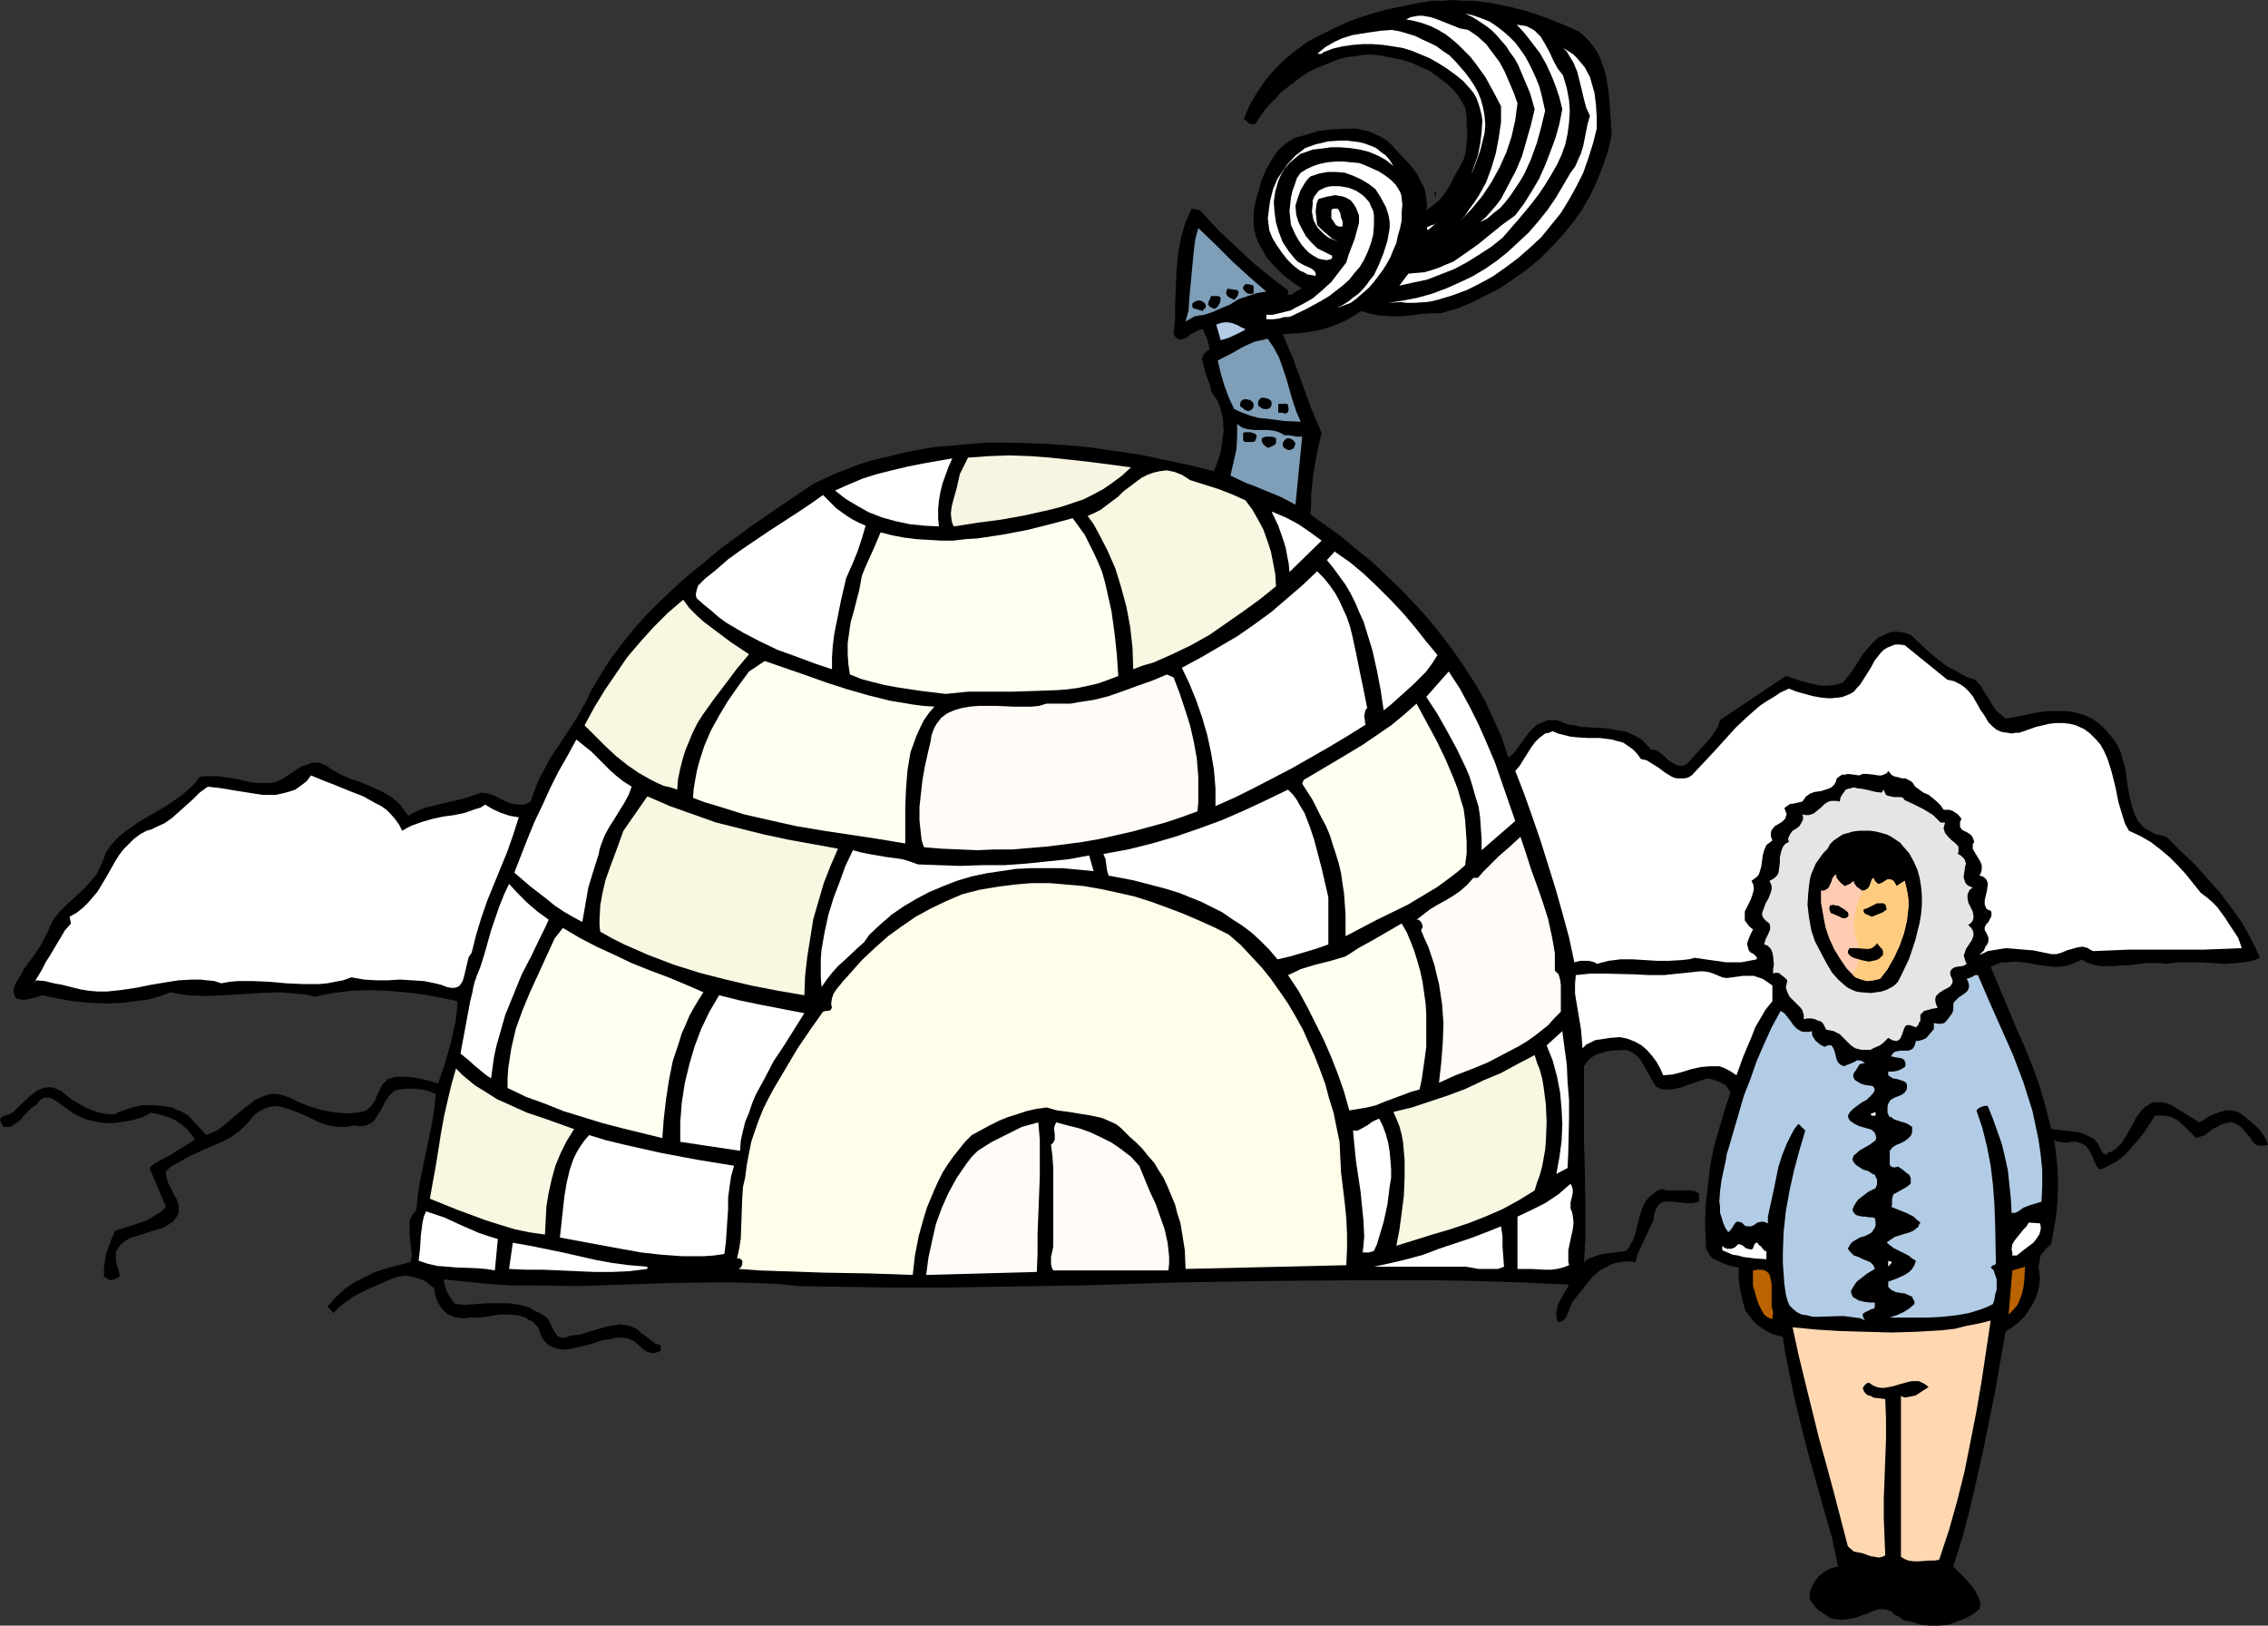
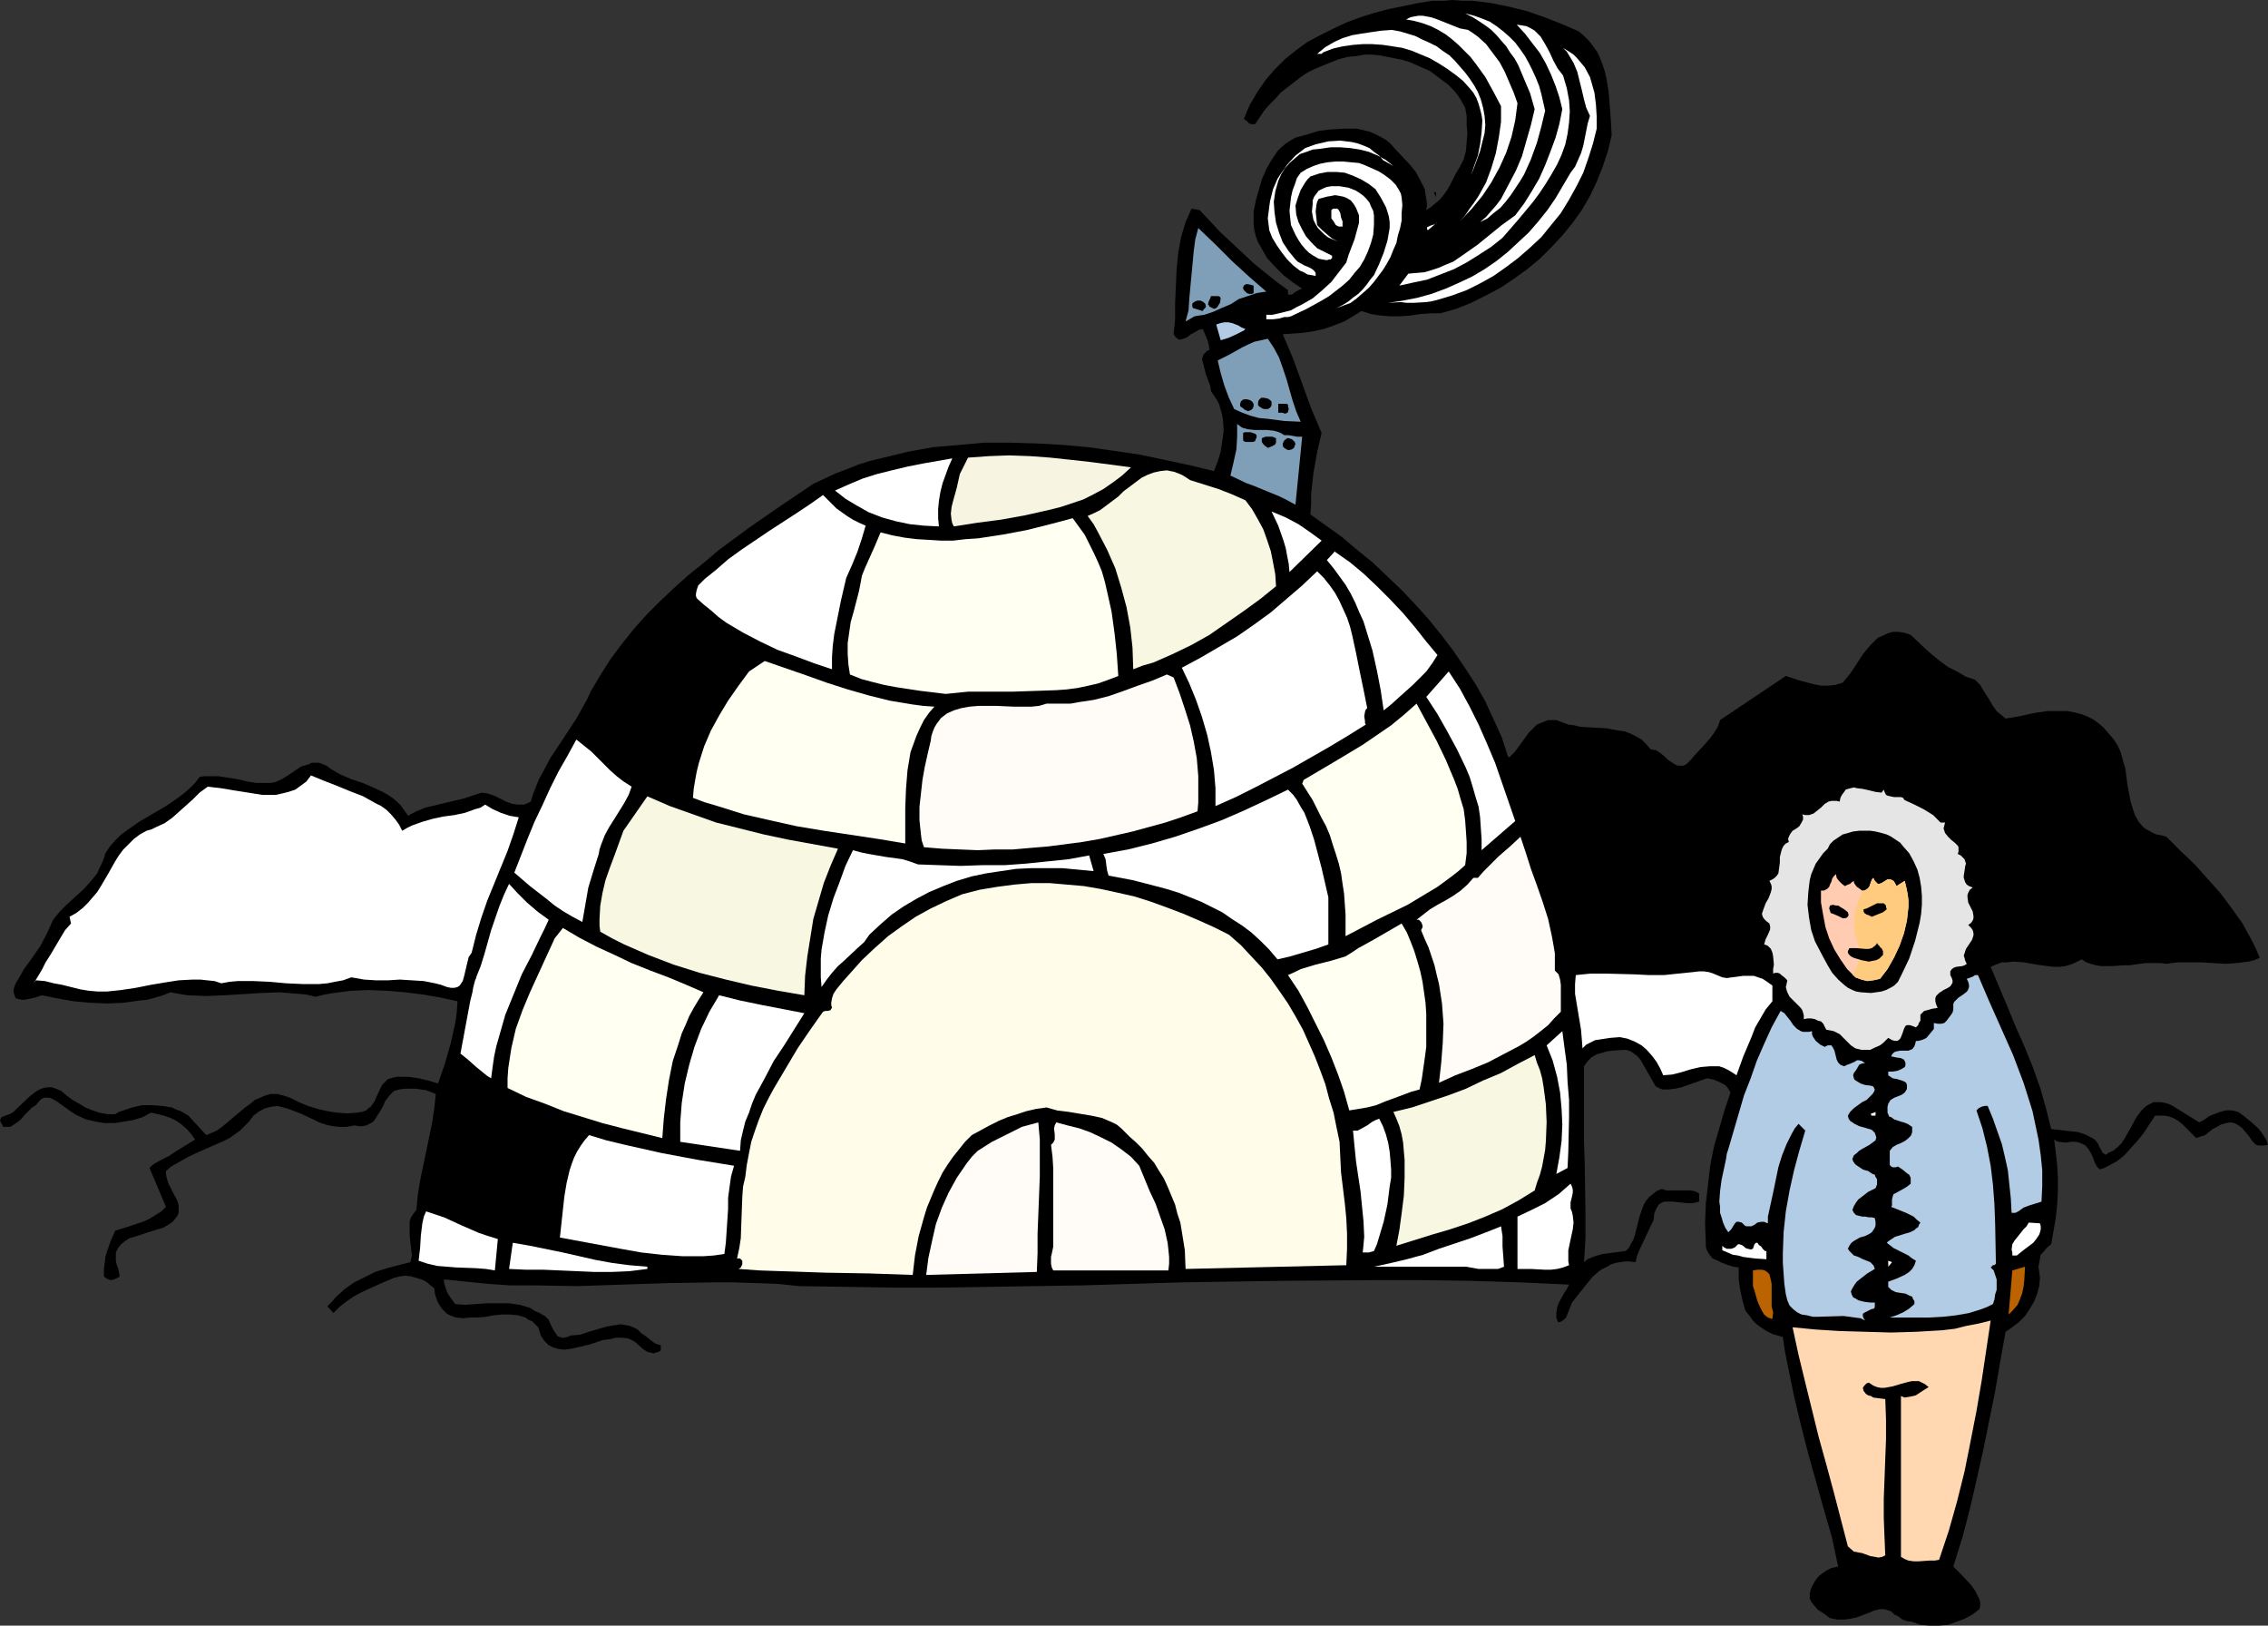
<svg xmlns="http://www.w3.org/2000/svg" xmlns:ns1="http://sodipodi.sourceforge.net/DTD/sodipodi-0.dtd" xmlns:ns2="http://www.inkscape.org/namespaces/inkscape" version="1.0" width="129.724mm" height="92.965mm" id="svg80" ns1:docname="Igloo 06.wmf">
  <rect width="100%" height="100%" fill="#333333" stroke="none" />
  <ns1:namedview id="namedview80" pagecolor="#ffffff" bordercolor="#000000" borderopacity="0.25" ns2:showpageshadow="2" ns2:pageopacity="0.0" ns2:pagecheckerboard="0" ns2:deskcolor="#d1d1d1" ns2:document-units="mm" />
  <defs id="defs1">
    <pattern id="WMFhbasepattern" patternUnits="userSpaceOnUse" width="6" height="6" x="0" y="0" />
  </defs>
  <path style="fill:#000000;fill-opacity:1;fill-rule:evenodd;stroke:none" d="m 341.299,6.788 1.131,0.97 1.131,1.131 0.97,1.293 0.808,1.131 0.646,1.455 0.485,1.293 0.485,1.455 0.323,1.455 0.485,2.909 0.485,6.303 0.162,3.071 -0.808,3.394 -1.131,3.394 -1.293,3.232 -1.454,3.071 -1.778,3.071 -2.101,2.909 -2.101,2.586 -2.424,2.586 -2.424,2.424 -2.747,2.263 -2.909,2.101 -2.909,1.939 -3.07,1.616 -3.232,1.616 -3.232,1.293 -3.394,0.97 h -2.101 l -2.262,0.162 -2.101,0.323 -2.262,0.162 h -2.101 l -2.101,-0.162 -2.101,-0.323 -0.97,-0.323 -1.131,-0.323 -1.778,1.131 -1.939,1.131 -2.101,0.808 -2.262,0.808 -2.262,0.485 -2.101,0.323 -2.262,0.162 -2.262,0.162 2.262,5.333 1.939,5.333 1.939,5.333 2.262,5.333 -0.485,2.101 -0.485,2.101 -0.808,4.525 -0.485,4.525 v 2.101 l -0.162,2.263 3.394,2.424 3.394,2.424 3.232,2.748 3.394,2.748 3.07,2.909 3.232,3.071 2.909,3.071 2.909,3.232 2.747,3.394 2.586,3.394 2.424,3.556 2.424,3.717 2.101,3.717 1.778,3.879 1.778,3.879 1.293,4.041 0.323,0.323 1.131,-1.131 0.97,-1.293 2.101,-2.909 1.131,-1.131 0.646,-0.646 0.808,-0.323 0.808,-0.323 0.808,-0.323 h 0.808 0.97 l 1.293,0.485 1.293,0.485 1.293,0.162 1.293,0.323 2.909,0.162 2.747,0.162 2.586,0.485 1.293,0.162 1.293,0.485 1.293,0.646 1.131,0.646 0.97,0.97 0.97,1.131 0.646,0.162 h 0.485 l 0.97,0.646 0.808,0.646 0.808,0.808 0.97,0.646 0.808,0.485 0.485,0.162 h 0.485 0.646 l 0.646,-0.323 0.97,-0.97 0.97,-1.131 2.101,-2.263 1.131,-1.293 0.808,-1.131 0.808,-1.293 0.485,-1.455 14.221,-9.536 2.909,0.97 3.07,0.808 1.616,0.323 h 1.454 l 1.616,-0.162 1.616,-0.485 1.616,-1.939 1.293,-1.939 1.454,-2.263 1.616,-1.939 0.808,-0.808 0.808,-0.808 1.131,-0.485 0.97,-0.485 1.131,-0.323 h 1.131 l 1.293,0.162 1.454,0.485 3.07,2.909 1.454,1.293 1.778,1.455 1.778,1.293 1.939,0.97 1.939,1.131 1.939,0.646 1.131,1.131 0.646,1.131 1.454,2.263 0.646,1.131 0.808,1.131 0.97,0.808 0.97,0.808 2.909,-0.485 2.909,-0.646 3.07,-0.485 h 1.616 1.454 1.454 l 1.616,0.323 1.293,0.323 1.293,0.485 1.293,0.646 1.131,0.808 1.131,0.97 0.97,1.131 1.131,1.293 0.97,1.455 0.646,1.455 0.485,1.778 0.485,1.616 0.485,3.556 0.323,1.778 0.323,1.778 0.485,1.616 0.485,1.455 0.808,1.455 0.97,1.131 0.646,0.485 0.646,0.323 0.808,0.485 0.808,0.323 0.97,0.162 1.131,0.323 3.07,3.071 3.07,2.909 2.747,3.071 2.747,3.071 2.424,3.232 2.424,3.394 1.939,3.556 0.97,1.939 0.808,1.939 -1.131,0.485 -1.293,0.323 -2.586,0.323 -2.424,0.162 -5.171,-0.323 h -2.586 -2.586 l -2.424,0.323 -1.131,-0.162 h -1.131 -2.262 l -2.424,0.323 -1.131,0.162 h -1.293 l -2.262,0.162 h -2.424 l -1.131,-0.162 -1.131,-0.323 -0.97,-0.323 -0.97,-0.646 -1.293,0.646 -1.131,0.485 -1.131,0.323 -1.293,0.162 h -1.293 l -1.293,-0.162 -2.424,-0.323 -2.586,-0.485 -2.424,-0.162 -1.293,0.162 h -1.131 l -1.293,0.485 -1.131,0.485 1.778,4.202 1.778,4.202 1.778,4.364 1.939,4.364 1.778,4.364 1.616,4.525 1.293,4.525 1.131,4.525 1.454,0.162 1.454,0.162 1.454,0.162 1.454,0.162 1.454,0.485 1.293,0.646 0.646,0.323 0.485,0.485 0.485,0.646 0.323,0.808 0.162,0.162 0.162,0.323 0.323,0.646 0.323,0.162 0.162,0.162 h 0.323 l 0.323,-0.323 1.131,-0.485 0.97,-0.808 0.808,-0.808 0.646,-0.97 1.293,-2.263 1.131,-2.101 0.646,-0.97 0.646,-0.808 0.808,-0.808 0.808,-0.485 0.97,-0.485 h 1.131 0.485 l 0.808,0.162 0.646,0.162 0.808,0.323 5.979,3.717 0.97,-0.485 1.131,-0.808 1.131,-0.485 1.293,-0.485 1.293,-0.323 h 1.293 l 0.646,0.162 0.646,0.162 0.485,0.323 0.646,0.485 0.808,0.646 0.808,0.646 1.616,1.455 0.646,0.808 0.646,0.97 0.485,0.808 0.323,0.97 -0.808,0.162 h -0.646 -0.485 l -0.646,-0.162 -0.323,-0.323 -0.485,-0.485 -0.646,-0.97 -0.808,-0.97 -0.808,-0.97 -0.485,-0.323 -0.485,-0.323 -0.646,-0.323 -0.808,-0.162 -0.97,0.162 -1.131,0.323 -0.808,0.485 -0.97,0.485 -1.616,1.293 -0.97,0.323 -0.97,0.323 -0.97,-0.97 -0.97,-0.97 -0.97,-0.97 -0.97,-0.808 -1.131,-0.646 -0.97,-0.323 -0.808,-0.162 h -0.646 -0.646 -0.808 l -2.424,3.717 -1.293,1.616 -1.454,1.616 -1.454,1.616 -1.616,1.293 -1.778,0.97 -0.97,0.485 -0.97,0.323 -0.646,-0.646 -0.485,-0.97 -0.323,-0.97 -0.485,-0.97 -0.485,-0.808 -0.646,-0.808 -0.97,-0.485 -0.485,-0.162 -0.646,-0.162 h -1.131 l -0.646,0.162 h -0.646 l -1.293,-0.162 -0.485,-0.162 -0.485,-0.323 0.323,2.586 0.323,2.748 0.162,2.909 v 2.909 l -0.162,3.071 -0.323,2.909 -0.485,2.748 -0.485,2.748 -0.97,0.808 -0.646,0.808 -0.646,0.646 -0.162,0.808 -0.162,0.97 -0.162,0.808 0.162,1.131 0.162,1.293 -0.162,1.778 -0.485,1.778 -0.646,1.616 -0.97,1.616 -0.97,1.455 -1.293,1.293 -1.454,1.131 -1.454,0.97 -1.131,6.303 -1.131,6.626 -2.586,12.768 -1.454,6.465 -1.454,6.303 -1.616,6.142 -1.939,6.142 0.97,0.97 0.97,0.97 1.939,2.101 0.808,1.131 0.646,1.293 0.323,0.646 0.162,0.646 v 0.808 l -0.162,0.646 -1.454,1.131 -1.778,0.97 -1.778,0.646 -1.778,0.646 -1.939,0.162 h -2.101 l -1.939,-0.162 -1.778,-0.646 -1.131,-0.162 -0.97,-0.323 -0.808,-0.646 -0.97,-0.485 -0.646,-0.646 -0.97,-0.323 -0.646,-0.162 h -0.485 -0.323 l -1.293,0.323 -1.131,0.485 -2.586,0.97 -1.454,0.323 -1.293,0.162 h -1.454 l -0.808,-0.162 -0.808,-0.162 -1.293,-0.97 -1.293,-0.808 -0.97,-1.131 -0.485,-0.646 -0.323,-0.646 v -1.131 l 0.323,-1.131 0.485,-0.97 0.485,-0.808 0.646,-0.808 0.808,-0.646 0.97,-0.646 0.97,-0.485 1.454,-0.323 -1.293,-6.142 -1.778,-6.142 -3.394,-12.122 -1.616,-6.303 -1.454,-6.142 -1.293,-6.303 -0.646,-3.232 -0.485,-3.232 -1.131,-0.323 -1.131,-0.323 -1.293,-0.646 -0.97,-0.646 -1.131,-0.808 -0.808,-0.808 -0.808,-1.131 -0.808,-0.97 -0.646,-2.263 -0.485,-2.263 -0.323,-2.263 v -1.293 -1.293 l -1.131,-0.162 -1.131,-0.323 -1.293,-0.485 -0.97,-0.485 -1.131,-0.485 -0.646,-0.808 -0.323,-0.485 -0.323,-0.646 -0.162,-0.646 v -0.808 l -0.162,-4.202 0.162,-4.202 0.485,-4.202 0.485,-4.202 0.808,-4.041 1.131,-3.879 1.131,-3.879 1.293,-3.879 -0.485,-0.808 -0.485,-0.646 -0.485,-0.323 -0.646,-0.323 -1.454,-0.646 -1.454,-0.323 -1.454,0.485 -1.293,0.485 -1.454,0.485 -1.293,0.485 -1.454,0.323 -1.454,0.162 h -1.293 l -0.808,-0.323 -0.646,-0.323 -0.646,-1.131 -1.293,-2.263 -0.646,-1.131 -0.646,-1.131 -0.808,-0.97 -1.131,-0.808 -0.646,-0.323 -0.646,-0.162 -2.747,0.162 -1.293,0.162 -1.131,0.323 -1.131,0.323 -1.131,0.646 -0.808,0.808 -0.808,1.131 v 5.333 5.495 5.333 l 0.162,5.172 0.162,10.505 v 5.333 l -0.323,5.172 0.808,-0.646 1.131,-0.485 0.97,-0.323 1.131,-0.323 2.586,-0.323 2.424,-0.323 0.646,-0.646 0.485,-0.97 0.485,-0.808 0.323,-0.97 0.485,-1.939 0.485,-1.939 0.646,-1.939 0.323,-0.808 0.485,-0.808 0.646,-0.808 0.808,-0.646 0.808,-0.646 1.131,-0.485 0.97,0.323 h 0.97 2.101 2.101 l 0.97,0.162 0.97,0.485 v 1.778 l -0.646,0.162 -0.646,0.162 h -1.454 l -2.909,-0.323 h -1.454 -0.485 l -0.646,0.323 -0.485,0.323 -0.323,0.485 -0.323,0.646 -0.323,0.808 -0.162,1.455 -0.646,1.293 -2.424,5.172 -0.485,1.131 -0.323,1.455 -1.293,-0.162 h -0.97 l -1.131,0.162 -0.97,0.162 -0.97,0.323 -0.808,0.485 -0.97,0.485 -0.808,0.485 -1.454,1.293 -1.293,1.616 -2.586,3.232 -0.485,0.646 -0.323,0.808 -0.646,1.616 -0.323,0.808 -0.485,0.485 -0.485,0.323 -0.323,0.162 h -0.485 l -0.162,-0.485 -0.162,-0.485 v -0.97 l 0.162,-1.131 0.323,-0.97 1.131,-2.101 0.646,-0.97 0.485,-0.97 -10.504,-0.485 -10.504,-0.323 -10.504,-0.162 h -10.504 l -21.008,0.162 -21.008,0.323 -20.846,0.646 -20.685,0.323 -10.181,0.162 h -10.342 l -10.181,-0.162 -10.181,-0.162 -4.686,-0.485 -4.525,-0.162 -4.848,-0.162 h -4.686 l -9.696,0.162 -9.696,0.323 -9.858,0.323 -9.696,-0.162 h -4.848 l -4.686,-0.323 -4.848,-0.485 -4.686,-0.485 v 0.646 l 0.162,0.646 0.485,1.455 0.808,1.293 0.97,1.293 2.101,0.162 2.424,-0.162 2.262,-0.162 h 2.424 2.424 l 2.262,0.323 1.131,0.323 1.131,0.323 0.97,0.646 1.131,0.485 0.485,0.323 0.646,0.323 0.323,0.323 0.485,0.485 0.485,1.131 0.485,0.97 0.646,0.97 0.323,0.485 0.485,0.162 0.323,0.162 h 0.646 l 0.646,-0.162 0.808,-0.323 1.939,-0.162 1.939,-0.646 3.878,-1.131 1.939,-0.323 0.97,-0.162 0.97,0.162 0.97,0.162 0.808,0.323 0.97,0.485 0.808,0.808 0.97,0.646 0.97,0.808 1.131,0.808 0.485,0.162 0.646,0.162 v 1.131 l -0.485,0.323 -0.646,0.162 -0.485,0.162 -0.485,-0.162 -0.808,-0.162 -0.97,-0.646 -1.616,-1.455 -0.808,-0.485 -0.808,-0.323 -1.293,-0.162 h -1.293 l -1.293,0.323 -1.454,0.162 -2.909,0.97 -2.747,0.646 -1.454,0.323 -1.293,0.162 -1.293,-0.162 -1.131,-0.323 -0.97,-0.485 -0.485,-0.485 -0.485,-0.485 -0.323,-0.485 -0.485,-0.808 -0.162,-0.646 -0.323,-0.97 -0.646,-0.646 -0.646,-0.646 -0.808,-0.323 -0.646,-0.485 -1.616,-0.485 -1.616,-0.162 h -1.778 l -1.778,0.162 -1.778,0.323 -1.616,0.162 h -1.778 l -1.454,0.162 -1.616,-0.162 -1.293,-0.485 -0.646,-0.323 -0.485,-0.485 -0.485,-0.485 -0.485,-0.646 -0.485,-0.808 -0.323,-0.808 -0.323,-0.97 -0.162,-1.293 -0.808,-0.646 -0.97,-0.808 -0.97,-0.485 -1.131,-0.323 -1.131,-0.323 -1.293,-0.162 -1.131,0.162 -1.293,0.323 -3.394,1.455 -3.555,1.616 -1.778,0.97 -1.616,1.131 -1.454,1.131 -1.293,1.293 -1.293,-1.455 0.97,-0.97 0.808,-0.97 1.939,-1.778 2.101,-1.455 2.262,-1.131 2.262,-1.131 2.586,-0.808 2.424,-0.646 2.586,-0.646 0.323,-1.455 -0.323,-2.909 -0.162,-1.455 v -1.455 -1.455 l 0.162,-0.646 0.323,-0.646 0.485,-0.646 0.485,-0.646 0.323,-3.232 0.485,-3.071 2.586,-12.445 0.485,-3.232 0.323,-3.071 -2.101,-0.808 -1.131,-0.162 -1.131,-0.162 H 88.557 87.426 l -1.131,0.162 -1.131,0.323 -0.485,0.485 -0.485,0.485 -0.97,1.293 -0.323,0.808 -0.323,0.646 -0.808,1.293 -0.808,1.293 -0.485,0.485 -0.646,0.323 -0.646,0.323 -0.808,0.162 h -0.808 l -0.97,-0.162 -1.616,0.323 h -1.616 l -1.454,-0.162 -1.454,-0.323 -1.454,-0.485 -1.293,-0.646 -2.747,-1.293 -1.293,-0.485 -1.293,-0.485 -1.131,-0.323 -1.293,-0.323 -1.293,0.162 -1.293,0.323 -1.293,0.646 -0.646,0.485 -0.646,0.485 -0.97,1.293 -0.97,0.97 -0.97,0.97 -1.131,0.808 -1.131,0.808 -1.293,0.646 -2.586,1.131 -2.586,1.131 -2.424,1.131 -2.586,1.455 -1.131,0.646 -1.131,0.97 v 0.646 l 0.162,0.808 0.323,1.131 0.646,1.293 0.646,1.293 0.646,1.131 0.323,1.131 v 0.808 0.646 l -0.162,0.646 -0.485,0.646 -0.646,0.808 -0.97,0.646 -1.131,0.646 -1.131,0.323 -2.586,0.808 -2.424,0.808 -1.131,0.323 -0.97,0.646 -0.808,0.646 -0.646,0.808 -0.485,0.97 v 1.131 0.646 l 0.162,0.808 0.323,0.808 0.162,0.808 0.162,0.646 v 0.323 l -0.162,0.162 -0.323,0.162 -0.646,0.323 -0.808,0.162 -0.485,-0.162 -0.323,-0.162 -0.485,-0.323 -0.162,-0.162 v -0.323 -1.293 l 0.162,-1.293 0.162,-1.293 0.323,-1.131 0.808,-2.263 0.97,-2.263 3.07,-0.97 2.909,-0.97 1.454,-0.646 1.293,-0.808 1.293,-0.808 0.97,-0.97 -3.555,-8.404 0.485,-0.485 0.646,-0.485 1.454,-0.808 1.616,-0.808 1.454,-0.97 4.202,-2.586 -0.808,-1.131 -0.97,-1.131 -1.131,-0.97 -1.131,-0.808 -1.293,-0.646 -1.454,-0.485 -1.293,-0.323 -1.454,-0.323 -1.778,0.97 -2.101,0.646 -1.939,0.323 -2.101,0.323 h -2.101 l -1.939,-0.323 -2.101,-0.485 -1.778,-0.808 -1.131,-0.646 -1.131,-0.808 -1.131,-0.808 -1.131,-0.808 -1.131,-0.646 -0.485,-0.162 H 10.019 9.534 l -0.646,0.323 -0.485,0.485 -0.646,0.808 -0.808,0.485 -0.808,0.808 -0.808,0.808 -0.808,0.97 -0.808,0.646 -0.97,0.646 -0.485,0.323 H 1.778 1.131 0.646 L 0.485,243.077 0.162,242.592 0,241.946 l 0.162,-0.162 0.162,-0.323 0.808,-0.323 0.97,-0.323 0.808,-0.485 0.646,-0.646 2.909,-2.748 1.454,-1.131 0.646,-0.323 0.808,-0.323 0.97,-0.162 h 0.808 l 0.97,0.323 1.131,0.485 1.131,0.97 1.293,0.97 1.454,0.808 1.293,0.808 1.616,0.646 1.454,0.485 1.778,0.323 h 1.616 l 0.808,-0.485 0.97,-0.323 1.939,-0.646 2.101,-0.485 h 2.262 l 2.101,0.162 2.101,0.323 0.97,0.485 0.97,0.323 0.808,0.485 0.808,0.485 3.878,4.202 1.131,-0.485 1.131,-0.485 1.131,-0.808 0.97,-0.808 2.101,-1.778 1.939,-1.616 1.131,-0.808 0.97,-0.808 1.131,-0.485 1.131,-0.485 1.131,-0.323 h 1.454 l 1.293,0.323 1.454,0.485 1.939,0.97 1.939,0.808 2.101,0.646 2.101,0.485 2.101,0.323 2.262,0.162 1.939,-0.162 1.131,-0.162 0.97,-0.323 0.485,-0.485 0.485,-0.323 0.808,-1.131 0.485,-1.131 1.131,-2.424 0.808,-0.808 0.485,-0.485 0.646,-0.162 0.485,-0.162 0.808,-0.162 h 1.131 1.293 l 2.262,0.323 2.101,0.485 2.101,0.646 1.454,-4.202 1.293,-4.525 0.97,-4.364 0.323,-2.263 0.162,-2.424 -3.717,-0.808 -3.717,-0.646 -3.878,-0.485 -3.878,-0.323 -4.04,-0.162 -3.878,0.162 -3.717,0.485 -1.939,0.323 -1.939,0.485 -1.939,-0.485 -1.939,-0.162 -1.939,-0.162 -1.939,-0.162 -4.04,0.162 -7.918,0.485 -4.04,0.162 -3.878,-0.162 -1.939,-0.323 -1.778,-0.323 -1.616,0.646 -1.616,0.485 -1.778,0.485 -1.616,0.162 -3.555,0.485 -3.555,0.162 -3.717,-0.162 -3.555,-0.323 -3.555,-0.646 -3.232,-0.646 -1.454,0.485 -1.454,0.323 -0.808,0.162 H 4.686 l -0.646,-0.162 -0.646,-0.162 -0.323,-0.808 -0.162,-0.808 0.162,-0.808 0.323,-0.808 0.97,-1.616 0.808,-1.455 1.778,-2.424 1.778,-2.586 1.454,-2.748 1.293,-2.909 1.454,-1.778 1.616,-1.616 3.555,-3.232 1.454,-1.616 1.454,-1.778 0.485,-1.131 0.485,-0.97 0.485,-1.131 0.323,-1.131 0.97,-1.455 1.131,-1.293 1.131,-1.131 1.293,-0.97 2.747,-1.939 5.818,-3.394 2.586,-1.778 1.293,-0.97 1.293,-1.131 1.131,-1.131 0.97,-1.293 0.97,-0.162 h 1.131 1.939 l 2.101,0.323 2.101,0.323 1.939,0.485 2.101,0.323 h 1.939 1.131 l 0.97,-0.162 1.454,-0.646 1.293,-0.808 1.454,-0.97 1.454,-0.97 1.616,-0.485 0.646,-0.323 h 0.808 0.808 l 0.808,0.323 0.808,0.323 0.808,0.646 2.262,1.293 2.262,0.97 2.424,0.808 2.262,0.97 2.101,0.97 1.131,0.646 0.97,0.646 0.97,0.808 0.808,0.808 0.808,1.131 0.808,1.131 0.808,-0.485 0.97,-0.485 1.939,-0.808 2.101,-0.485 1.939,-0.485 4.202,-0.97 1.939,-0.646 1.939,-0.646 1.293,0.162 1.454,0.485 1.293,0.646 1.293,0.646 1.293,0.485 1.293,0.162 h 0.646 0.646 l 0.808,-0.323 0.646,-0.323 0.485,-1.616 0.646,-1.616 0.646,-1.616 0.808,-1.455 1.616,-3.071 1.939,-2.909 3.717,-5.657 1.616,-2.909 0.808,-1.455 0.646,-1.455 2.101,-3.556 2.262,-3.556 2.424,-3.232 2.586,-3.232 2.747,-3.071 2.909,-2.909 3.07,-2.909 3.07,-2.748 3.232,-2.586 3.232,-2.748 6.787,-5.01 6.787,-4.687 6.949,-4.687 2.424,-1.131 2.424,-1.131 2.586,-0.97 2.424,-0.97 2.586,-0.808 2.747,-0.646 5.333,-1.293 5.333,-0.97 5.656,-0.485 5.494,-0.485 h 5.656 l 5.656,0.162 5.656,0.323 5.494,0.485 5.656,0.808 5.494,0.808 5.333,1.131 5.333,1.131 5.333,1.293 0.808,-2.101 0.646,-2.101 0.323,-2.263 0.323,-2.263 -0.162,-2.263 -0.162,-1.131 -0.323,-1.131 -0.323,-1.131 -0.485,-0.97 -0.646,-0.97 -0.646,-0.97 -0.162,-1.131 -0.485,-1.293 -0.485,-1.293 -0.323,-1.293 -0.323,-1.293 -0.162,-0.485 0.162,-0.646 0.162,-0.485 0.323,-0.323 0.485,-0.485 0.485,-0.162 -0.162,-1.131 -0.323,-1.131 -0.485,-1.131 -0.485,-1.131 -0.808,0.162 -0.808,0.485 -0.97,0.485 -0.808,0.646 -0.808,0.323 -0.646,0.162 h -0.323 l -0.485,-0.323 -0.323,-0.323 -0.323,-0.485 0.323,-3.232 v -3.556 l 0.162,-3.556 0.162,-3.556 0.323,-3.556 0.646,-3.556 0.485,-1.616 0.485,-1.616 0.646,-1.455 0.646,-1.455 1.778,0.323 2.101,2.263 2.262,2.424 2.424,2.263 2.424,2.263 2.424,2.263 2.586,2.101 2.424,1.939 2.424,1.778 v 0.97 h 0.485 0.323 l 0.646,-0.485 0.808,-0.485 0.323,-0.162 0.485,-0.162 -1.939,-1.293 -2.101,-1.616 -1.778,-1.778 -1.778,-1.939 -0.646,-1.131 -0.646,-1.131 -0.646,-1.131 -0.485,-1.293 -0.323,-1.293 -0.162,-1.293 v -1.455 -1.293 l 0.485,-2.424 0.646,-2.263 0.646,-2.263 0.97,-2.263 1.131,-1.939 0.646,-0.97 0.646,-0.97 0.808,-0.808 0.97,-0.808 0.97,-0.646 1.131,-0.646 2.424,-0.646 2.586,-0.808 2.747,-0.323 2.747,-0.162 h 1.454 1.293 l 1.454,0.323 1.293,0.323 1.131,0.485 1.293,0.646 1.131,0.646 0.97,0.808 1.293,1.455 2.909,3.071 1.293,1.616 0.97,1.778 0.485,0.97 0.485,0.97 0.162,1.131 0.162,0.97 0.162,1.293 -0.162,1.131 0.97,-0.646 0.97,-0.808 0.97,-0.808 0.808,-0.97 0.808,-1.131 0.646,-1.131 1.131,-2.263 0.97,-1.616 0.808,-1.616 0.485,-1.778 0.162,-1.939 0.162,-1.939 -0.162,-1.778 v -1.939 l -0.323,-1.778 -0.808,-1.455 -0.808,-1.293 -0.97,-1.131 -1.131,-1.131 -1.293,-0.97 -1.293,-0.97 -1.293,-0.97 -1.454,-0.646 -1.454,-0.646 -1.454,-0.646 -1.616,-0.485 -1.616,-0.323 -1.616,-0.323 -1.616,-0.323 -1.616,-0.162 h -1.778 l -1.778,0.323 -1.778,0.162 -1.939,0.485 -1.616,0.646 -3.555,1.455 -1.616,0.808 -1.454,0.97 -1.454,1.131 -1.454,1.131 -1.454,1.131 -1.131,1.293 -1.293,1.293 -1.131,1.293 -0.97,1.455 -0.97,1.455 h -0.323 -0.485 l -0.485,-0.162 -0.485,-0.485 -0.646,-0.485 0.646,-1.616 0.646,-1.455 1.616,-2.748 1.778,-2.586 1.939,-2.263 2.262,-2.263 2.424,-1.939 2.424,-1.778 2.747,-1.455 2.909,-1.455 2.747,-1.293 3.07,-1.131 3.07,-0.97 3.07,-0.808 3.232,-0.646 3.07,-0.646 3.07,-0.485 h 2.262 L 313.988,0 l 2.101,0.162 h 2.101 l 4.04,0.485 4.04,0.808 3.878,0.97 3.717,1.293 3.717,1.455 z" id="path1" />
  <path style="fill:#ffffff;fill-opacity:1;fill-rule:evenodd;stroke:none" d="m 334.027,23.92 -0.808,3.394 -0.97,3.556 -1.293,3.556 -1.454,3.232 -0.97,1.616 -0.97,1.455 -0.97,1.455 -1.131,1.455 -1.131,1.293 -1.454,1.131 -1.293,1.131 -1.616,0.808 1.293,-1.131 1.131,-1.293 1.131,-1.293 0.97,-1.293 1.616,-3.071 1.616,-3.071 1.293,-3.071 0.97,-3.394 0.97,-3.394 0.808,-3.394 -0.97,-3.394 -1.293,-3.071 -1.293,-3.071 -0.808,-1.455 -0.97,-1.293 -0.808,-1.293 -1.131,-1.293 -0.97,-1.131 -1.131,-1.131 -1.293,-0.97 -1.454,-0.97 -1.293,-0.808 -1.616,-0.808 1.939,0.485 1.778,0.646 1.616,0.646 1.454,0.97 1.454,1.131 1.293,1.131 1.293,1.293 0.97,1.293 1.131,1.616 0.808,1.455 0.808,1.616 0.808,1.778 0.646,1.616 0.485,1.778 z" id="path2" />
  <path style="fill:#ffffff;fill-opacity:1;fill-rule:evenodd;stroke:none" d="m 317.382,6.465 0.97,0.646 1.131,0.808 1.778,1.616 1.454,1.939 1.454,1.939 1.131,2.101 0.97,2.263 0.97,2.263 0.808,2.263 -0.485,3.717 -0.808,3.556 -1.131,3.394 -1.454,3.232 -1.778,3.232 -1.939,2.909 -2.262,2.748 -2.586,2.748 1.131,-1.293 0.97,-1.455 0.97,-1.293 0.97,-1.455 0.808,-1.455 0.808,-1.455 1.131,-3.071 0.97,-3.232 0.646,-3.394 0.485,-3.394 v -3.394 l -1.616,-3.071 -1.778,-3.232 -2.101,-2.909 -1.131,-1.455 -1.293,-1.293 -1.293,-1.293 -1.293,-1.131 -1.454,-1.131 -1.616,-0.97 -1.616,-0.808 -1.778,-0.646 -1.778,-0.485 -1.778,-0.323 0.97,-0.485 0.808,-0.162 0.97,-0.162 h 0.808 l 1.778,0.323 1.454,0.485 1.616,0.646 1.616,0.646 1.616,0.646 z" id="path3" />
  <path style="fill:#ffffff;fill-opacity:1;fill-rule:evenodd;stroke:none" d="m 337.905,16.324 0.808,2.748 0.485,2.586 0.162,2.424 -0.162,2.424 -0.323,2.424 -0.485,2.263 -0.808,2.263 -0.97,2.101 -1.293,2.263 -1.293,2.101 -1.293,1.939 -1.454,1.939 -3.232,3.879 -3.232,3.717 -2.424,1.939 -2.747,1.778 -2.586,1.616 -2.747,1.455 -2.909,1.131 -2.909,1.131 -3.07,0.646 -2.909,0.646 1.939,-2.586 1.778,-0.162 1.778,-0.162 1.616,-0.485 1.454,-0.485 1.454,-0.646 1.616,-0.646 2.586,-1.778 2.747,-1.939 2.586,-2.101 2.586,-2.101 2.909,-2.101 1.939,-2.586 1.616,-2.586 1.616,-2.748 1.293,-2.909 1.131,-2.909 1.131,-3.071 0.808,-2.909 0.646,-3.232 -0.646,-2.586 -0.808,-2.424 -0.97,-2.424 -1.131,-2.424 -1.293,-2.263 -1.616,-2.101 -1.616,-2.101 -1.778,-1.939 1.131,0.162 0.97,0.162 0.97,0.485 0.808,0.485 0.646,0.646 0.646,0.646 0.97,1.616 0.97,1.778 0.808,1.778 0.97,1.778 0.646,0.808 z" id="path4" />
  <path style="fill:#ffffff;fill-opacity:1;fill-rule:evenodd;stroke:none" d="m 320.614,23.273 0.323,1.778 0.162,1.939 -0.162,1.778 -0.485,1.939 -0.485,1.939 -0.646,1.778 -0.646,1.778 -0.646,1.616 0.646,-1.939 0.808,-2.263 0.485,-2.424 0.323,-2.586 0.162,-2.586 -0.162,-1.131 -0.323,-1.293 -0.323,-1.131 -0.485,-1.293 -0.646,-1.131 -0.808,-0.97 -1.454,-1.616 -1.616,-1.293 -1.778,-1.293 -1.778,-1.131 -1.939,-1.131 -1.939,-0.808 -1.939,-0.808 -2.101,-0.646 -2.101,-0.323 -2.101,-0.323 -2.262,-0.162 h -2.101 l -2.101,0.162 -2.262,0.323 -2.101,0.485 -2.101,0.808 -0.323,0.323 h -0.162 -0.485 -0.323 l 1.778,-1.455 1.939,-1.131 1.778,-0.808 2.101,-0.646 1.939,-0.323 2.101,-0.323 2.262,-0.323 2.262,-0.162 1.778,0.323 1.616,0.485 1.616,0.485 1.616,0.808 1.454,0.646 1.616,0.808 1.293,0.97 1.454,0.97 1.131,1.131 1.131,1.293 1.131,1.293 0.97,1.293 0.97,1.455 0.808,1.455 0.646,1.616 z" id="path5" />
  <path style="fill:#ffffff;fill-opacity:1;fill-rule:evenodd;stroke:none" d="m 345.177,27.799 -0.808,3.232 -0.97,3.071 -1.131,3.232 -1.454,2.909 -1.616,2.909 -1.778,2.909 -2.101,2.586 -2.101,2.586 -2.424,2.263 -2.586,2.263 -2.586,1.939 -2.747,1.939 -2.909,1.616 -2.909,1.455 -3.07,1.131 -3.232,0.97 -1.293,0.323 -1.131,0.162 -2.747,0.162 h -1.454 l -1.293,-0.162 -2.747,0.162 3.232,-0.485 3.232,-0.646 2.909,-0.808 3.07,-1.131 2.909,-1.293 2.747,-1.293 2.747,-1.616 2.586,-1.778 2.424,-1.939 2.262,-2.101 2.262,-2.101 2.101,-2.424 1.939,-2.424 1.778,-2.586 1.616,-2.748 1.616,-2.748 0.97,-1.293 0.646,-1.455 0.646,-1.455 0.485,-1.616 0.646,-3.232 0.323,-1.616 0.485,-1.616 -0.808,-1.778 -0.485,-1.778 -0.485,-2.101 -0.485,-1.939 -0.485,-1.939 -0.808,-1.939 -0.97,-1.616 -0.485,-0.808 -0.808,-0.808 1.293,0.808 0.97,0.646 0.808,0.808 0.808,0.97 0.808,0.97 1.131,2.101 0.323,1.131 0.646,2.263 0.323,2.586 0.162,2.586 z" id="path6" />
-   <path style="fill:#ffffff;fill-opacity:1;fill-rule:evenodd;stroke:none" d="m 301.222,35.88 -1.616,-1.293 -1.778,-0.97 -1.939,-0.808 -1.939,-0.485 -2.101,-0.323 -2.101,-0.162 h -2.101 l -2.262,0.323 -1.616,0.162 -1.293,0.485 -1.454,0.485 -1.131,0.97 -1.131,0.97 -0.97,1.131 -0.808,1.293 -0.646,1.455 -0.646,2.263 -0.323,2.263 0.162,2.263 0.323,2.263 0.646,2.101 0.808,2.101 1.293,1.939 1.454,1.778 0.485,0.485 1.454,0.808 0.808,0.323 0.646,0.323 0.646,0.485 0.323,0.485 v 0.323 0.323 l -0.808,-0.162 -0.97,-0.162 -0.808,-0.485 -0.808,-0.323 -1.454,-1.131 -1.293,-1.293 -1.131,-1.455 -1.131,-1.616 -0.97,-1.616 -0.646,-1.616 -0.162,-1.293 -0.162,-1.293 0.162,-1.293 0.162,-1.293 0.162,-1.131 0.323,-1.293 0.323,-1.293 0.485,-1.131 0.485,-1.131 0.646,-0.97 0.808,-1.131 0.646,-0.97 1.778,-1.939 2.101,-1.616 2.262,-0.808 2.747,-0.646 2.586,-0.162 h 1.454 l 1.293,0.162 1.293,0.162 1.293,0.323 1.293,0.485 1.131,0.485 0.97,0.808 1.131,0.808 0.808,0.97 z" id="path7" />
+   <path style="fill:#ffffff;fill-opacity:1;fill-rule:evenodd;stroke:none" d="m 301.222,35.88 -1.616,-1.293 -1.778,-0.97 -1.939,-0.808 -1.939,-0.485 -2.101,-0.323 -2.101,-0.162 h -2.101 l -2.262,0.323 -1.616,0.162 -1.293,0.485 -1.454,0.485 -1.131,0.97 -1.131,0.97 -0.97,1.131 -0.808,1.293 -0.646,1.455 -0.646,2.263 -0.323,2.263 0.162,2.263 0.323,2.263 0.646,2.101 0.808,2.101 1.293,1.939 1.454,1.778 0.485,0.485 1.454,0.808 0.808,0.323 0.646,0.323 0.646,0.485 0.323,0.485 v 0.323 0.323 l -0.808,-0.162 -0.97,-0.162 -0.808,-0.485 -0.808,-0.323 -1.454,-1.131 -1.293,-1.293 -1.131,-1.455 -1.131,-1.616 -0.97,-1.616 -0.646,-1.616 -0.162,-1.293 -0.162,-1.293 0.162,-1.293 0.162,-1.293 0.162,-1.131 0.323,-1.293 0.323,-1.293 0.485,-1.131 0.485,-1.131 0.646,-0.97 0.808,-1.131 0.646,-0.97 1.778,-1.939 2.101,-1.616 2.262,-0.808 2.747,-0.646 2.586,-0.162 l 1.293,0.162 1.293,0.162 1.293,0.323 1.293,0.485 1.131,0.485 0.97,0.808 1.131,0.808 0.808,0.97 z" id="path7" />
  <path style="fill:#ffffff;fill-opacity:1;fill-rule:evenodd;stroke:none" d="m 303,42.668 0.162,1.616 -0.162,1.778 v 1.616 l -0.323,1.616 -0.485,1.616 -0.323,1.616 -0.646,1.455 -0.646,1.616 -0.808,1.455 -0.808,1.293 -1.939,2.586 -1.131,1.293 -1.293,1.131 -1.293,1.131 -1.293,0.97 -3.07,1.131 1.293,-0.646 1.293,-0.808 0.97,-0.808 1.131,-0.808 0.97,-0.97 0.808,-0.97 0.808,-1.131 0.808,-0.97 1.131,-2.424 0.97,-2.424 0.808,-2.586 0.485,-2.748 v -1.293 l -0.162,-1.131 -0.323,-1.131 -0.323,-0.97 -1.131,-2.101 -1.131,-1.778 -1.454,-1.131 -1.616,-0.97 -1.778,-0.808 -1.778,-0.646 -1.778,-0.162 h -1.939 l -1.778,0.323 -0.97,0.323 -0.97,0.323 -0.646,0.646 -0.485,0.646 -0.485,0.808 -0.485,0.808 -0.646,1.778 -0.485,1.616 0.162,1.939 0.485,1.616 0.808,1.616 0.808,1.455 1.131,1.293 1.293,1.293 1.616,0.808 1.616,0.808 v 0.485 l -0.323,0.323 h -0.323 l -0.485,0.162 -0.97,-0.162 -0.808,-0.162 -1.131,-0.646 -0.97,-0.646 -0.808,-0.808 -0.808,-0.97 -0.646,-0.97 -0.646,-1.131 -0.97,-2.101 -0.162,-1.455 -0.162,-1.616 0.162,-1.455 0.162,-1.455 0.323,-1.455 0.485,-1.293 0.485,-1.455 0.808,-1.131 1.293,-0.808 1.454,-0.646 1.454,-0.485 1.616,-0.323 1.778,-0.162 h 1.616 l 1.616,0.162 1.778,0.162 1.293,0.485 1.454,0.646 1.454,0.646 1.293,0.808 1.293,0.97 1.131,1.131 0.808,1.293 0.323,0.646 z" id="path8" />
  <path style="fill:#ffffff;fill-opacity:1;fill-rule:evenodd;stroke:none" d="m 317.705,39.112 -0.97,1.455 z" id="path9" />
  <path style="fill:#ffffff;fill-opacity:1;fill-rule:evenodd;stroke:none" d="m 297.02,46.547 v 2.101 l -0.162,2.101 -0.485,1.778 -0.646,1.778 -0.808,1.778 -0.97,1.616 -1.131,1.293 -1.131,1.455 -1.454,1.293 -1.454,1.131 -1.454,1.131 -1.616,0.97 -3.232,1.778 -3.394,1.616 -0.646,0.162 h -0.808 l -1.131,0.323 -1.293,0.162 h -0.646 -0.808 v -0.97 h 1.293 l 1.454,-0.323 1.293,-0.323 1.293,-0.323 1.131,-0.646 1.293,-0.646 2.262,-1.293 2.101,-1.778 1.939,-1.778 1.616,-2.101 1.616,-2.101 0.485,-1.616 1.293,-3.394 0.485,-1.778 0.485,-1.778 v -0.808 -0.808 l -0.323,-0.808 -0.323,-0.808 -0.485,-0.808 -0.646,-0.808 -0.808,-0.485 -0.808,-0.323 -0.808,-0.162 -0.97,-0.162 -0.808,0.162 -0.97,0.162 -1.778,0.485 -0.323,0.646 -0.162,0.646 -0.162,1.455 0.162,1.455 0.162,1.455 1.131,1.131 1.131,0.97 0.97,0.808 1.293,0.646 -1.616,-0.646 -0.646,-0.323 -0.808,-0.646 -0.646,-0.646 -0.646,-0.646 -0.485,-0.808 -0.485,-0.97 -0.323,-1.778 0.162,-1.616 v -0.808 l 0.323,-0.808 0.485,-0.646 0.485,-0.646 0.97,-0.485 0.808,-0.323 0.97,-0.162 h 0.808 0.97 l 0.97,0.162 0.97,0.162 0.808,0.323 0.808,0.323 0.97,0.646 0.646,0.485 0.646,0.646 0.646,0.808 0.323,0.808 0.485,0.97 z" id="path10" />
  <path style="fill:#000000;fill-opacity:1;fill-rule:evenodd;stroke:none" d="m 310.433,42.668 -0.485,-1.131 h 0.485 z" id="path11" />
  <path style="fill:#ffffff;fill-opacity:1;fill-rule:evenodd;stroke:none" d="m 290.233,47.84 v 1.131 h -0.485 -0.323 l -0.323,-0.162 -0.323,-0.162 -0.485,-0.808 -0.485,-0.646 v -0.646 -0.808 -0.323 l 0.162,-0.162 0.323,-0.162 h 0.323 0.485 l 0.323,0.323 0.162,0.323 0.162,0.323 0.162,0.97 z" id="path12" />
  <path style="fill:#ffffff;fill-opacity:1;fill-rule:evenodd;stroke:none" d="m 308.656,49.779 -0.162,-0.323 v -0.323 l 0.323,-0.162 0.323,-0.162 0.97,-0.323 0.323,-0.162 0.323,-0.323 z" id="path13" />
  <path style="fill:#7f9eb7;fill-opacity:1;fill-rule:evenodd;stroke:none" d="m 273.75,63.032 -1.131,0.162 -0.97,0.162 -1.939,0.646 -1.939,0.646 -1.778,1.131 -1.939,0.808 -1.778,0.808 -1.939,0.646 -1.131,0.162 -0.97,0.162 -1.939,1.131 0.646,-2.424 0.162,-2.586 0.485,-5.172 0.485,-5.172 0.323,-2.424 0.646,-2.424 3.717,3.556 3.555,3.556 3.717,3.394 z" id="path14" />
  <path style="fill:#000000;fill-opacity:1;fill-rule:evenodd;stroke:none" d="m 271.003,63.355 -0.323,0.162 h -0.323 -0.323 l -0.485,-0.162 -0.323,-0.323 -0.323,-0.323 -0.162,-0.323 v -0.323 l 0.162,-0.323 0.162,-0.162 0.323,-0.162 h 0.323 l 0.808,0.162 0.485,0.162 z" id="path15" />
-   <path style="fill:#000000;fill-opacity:1;fill-rule:evenodd;stroke:none" d="m 267.448,62.709 0.162,0.162 0.162,0.323 -0.162,0.646 -0.323,0.485 -0.485,0.485 -0.646,-0.323 -0.808,-0.485 -0.162,-0.323 -0.162,-0.323 0.162,-0.485 0.162,-0.485 z" id="path16" />
  <path style="fill:#000000;fill-opacity:1;fill-rule:evenodd;stroke:none" d="m 263.892,64.487 -0.162,0.97 -0.323,0.485 -0.162,0.323 -0.323,0.323 -0.485,0.162 -0.323,-0.162 -0.646,-0.323 -0.162,-0.323 -0.162,-0.162 0.162,-0.646 0.323,-0.646 0.162,-0.485 h 1.131 0.485 l 0.323,0.162 z" id="path17" />
  <path style="fill:#000000;fill-opacity:1;fill-rule:evenodd;stroke:none" d="m 260.661,65.941 v 0.485 l -0.162,0.162 -0.323,0.323 -0.162,0.323 -2.101,-0.646 -0.162,-0.323 v -0.323 -0.323 l 0.162,-0.162 0.485,-0.323 0.485,-0.162 h 0.646 l 0.646,0.323 0.323,0.323 z" id="path18" />
  <path style="fill:#b2cce5;fill-opacity:1;fill-rule:evenodd;stroke:none" d="m 269.225,71.113 -0.323,0.323 -0.646,0.323 -1.293,0.646 -1.454,0.646 -1.616,0.485 -0.97,-3.394 0.97,-0.323 0.808,-0.162 h 0.808 l 0.808,0.162 1.293,0.485 0.808,0.485 z" id="path19" />
  <path style="fill:#7f9eb7;fill-opacity:1;fill-rule:evenodd;stroke:none" d="m 281.184,91.154 -3.555,-0.162 -3.717,-0.485 -1.778,-0.162 -1.778,-0.485 -1.778,-0.646 -1.778,-0.808 -1.131,-2.424 -0.97,-2.586 -0.808,-2.748 -0.646,-2.748 2.586,-1.293 2.586,-1.455 1.293,-0.646 1.454,-0.646 1.454,-0.323 1.454,-0.323 1.293,1.939 1.131,2.101 0.808,2.263 0.808,2.424 0.646,2.263 0.646,2.263 0.808,2.424 z" id="path20" />
  <path style="fill:#000000;fill-opacity:1;fill-rule:evenodd;stroke:none" d="m 274.881,87.275 v 0.323 l -0.162,0.323 -0.323,0.323 -0.323,0.162 h -0.808 l -0.485,-0.162 -0.162,-0.162 -0.323,-0.162 -0.323,-0.323 v -0.323 -0.323 l 0.162,-0.485 0.485,-0.485 h 0.646 l 0.808,0.162 0.485,0.323 0.323,0.323 z" id="path21" />
  <path style="fill:#000000;fill-opacity:1;fill-rule:evenodd;stroke:none" d="m 271.003,87.275 v 0.485 l -0.162,0.485 -0.323,0.323 -0.323,0.162 -0.485,0.162 -0.162,-0.162 -0.485,-0.162 -0.323,-0.323 -0.485,-0.323 -0.162,-0.162 v -0.485 l 0.162,-0.485 0.323,-0.323 0.323,-0.162 h 0.646 l 0.646,0.162 0.485,0.323 z" id="path22" />
  <path style="fill:#000000;fill-opacity:1;fill-rule:evenodd;stroke:none" d="m 278.436,87.76 0.162,0.646 -0.162,0.646 -0.162,0.162 -0.323,0.162 h -0.323 l -0.323,-0.162 h -0.97 v -1.939 h 0.646 0.646 0.485 l 0.323,0.162 z" id="path23" />
  <path style="fill:#7f9eb7;fill-opacity:1;fill-rule:evenodd;stroke:none" d="m 277.628,94.063 h 0.485 0.485 l 0.97,0.162 0.808,0.162 h 0.485 0.646 l -1.454,14.707 -1.778,-0.97 -1.616,-0.808 -3.555,-1.455 -1.939,-0.808 -1.778,-0.646 -3.394,-1.616 0.646,-2.748 0.646,-2.909 0.162,-2.748 v -1.455 -1.293 l 0.646,0.485 0.485,0.323 1.131,0.323 1.454,0.162 h 2.747 l 1.454,0.162 1.131,0.323 0.646,0.323 z" id="path24" />
  <path style="fill:#000000;fill-opacity:1;fill-rule:evenodd;stroke:none" d="m 271.326,95.356 -0.485,0.162 h -0.485 -1.131 l -0.323,-0.162 -0.162,-0.162 v -0.485 -1.131 l 0.323,-0.162 h 0.646 0.646 l 0.485,0.162 0.485,0.162 0.323,0.323 v 0.323 0.162 l -0.162,0.323 z" id="path25" />
  <path style="fill:#000000;fill-opacity:1;fill-rule:evenodd;stroke:none" d="m 275.851,94.71 v 0.485 0.485 l -0.162,0.323 -0.162,0.162 -0.323,0.162 -0.323,0.162 -0.808,0.323 -0.646,-0.485 -0.323,-0.323 -0.323,-0.485 v -0.323 -0.485 l 0.808,-0.323 h 0.808 0.646 z" id="path26" />
  <path style="fill:#000000;fill-opacity:1;fill-rule:evenodd;stroke:none" d="m 279.729,96.811 -0.485,0.323 -0.646,0.162 -0.485,-0.162 -0.485,-0.323 -0.162,-0.162 -0.162,-0.323 v -0.485 l 0.323,-0.646 0.646,-0.485 h 0.323 l 0.485,0.162 0.323,0.162 0.323,0.323 0.162,0.162 0.162,0.485 -0.162,0.323 z" id="path27" />
  <path style="fill:#f7f4e2;fill-opacity:1;fill-rule:evenodd;stroke:none" d="m 244.501,101.013 -1.939,1.778 -1.939,1.455 -2.101,1.455 -2.101,1.131 -2.262,1.131 -2.424,0.808 -2.424,0.808 -2.586,0.646 -5.01,1.131 -5.333,0.97 -5.01,0.646 -5.171,0.808 -0.323,-0.646 -0.162,-0.646 -0.162,-1.455 0.162,-1.455 0.323,-1.293 0.808,-2.909 0.323,-1.455 0.323,-1.455 1.778,-3.556 4.525,-0.323 4.363,-0.162 4.525,0.162 4.363,0.323 4.525,0.485 4.363,0.485 z" id="path28" />
  <path style="fill:#ffffff;fill-opacity:1;fill-rule:evenodd;stroke:none" d="m 205.878,99.073 -0.808,1.778 -0.646,1.778 -0.646,1.778 -0.485,1.939 -0.323,1.939 -0.162,1.778 v 1.939 l 0.162,1.778 -3.232,-0.162 -3.07,-0.323 -3.07,-0.646 -2.909,-0.808 -2.909,-1.131 -2.586,-1.455 -2.424,-1.455 -2.262,-1.778 2.909,-1.293 3.07,-1.293 3.07,-0.97 3.232,-0.808 3.394,-0.808 3.232,-0.646 z" id="path29" />
  <path style="fill:#f7f7e2;fill-opacity:1;fill-rule:evenodd;stroke:none" d="m 269.225,108.124 1.454,1.939 1.293,2.263 1.131,2.101 0.808,2.263 0.808,2.424 0.485,2.424 0.485,2.586 0.162,2.586 -3.394,2.748 -3.555,2.586 -3.717,2.586 -3.717,2.586 -4.04,2.263 -4.04,1.939 -4.04,1.778 -2.262,0.646 -2.101,0.808 -0.162,-4.687 -0.485,-4.364 -0.808,-4.364 -1.131,-4.202 -1.293,-4.202 -1.778,-4.041 -1.939,-3.717 -0.97,-1.778 -1.293,-1.778 1.454,-0.646 1.293,-0.646 1.293,-0.97 1.293,-0.97 1.293,-0.97 1.131,-1.131 2.586,-1.939 1.293,-0.97 1.293,-0.646 1.293,-0.485 1.454,-0.323 1.454,-0.162 0.808,0.162 0.808,0.162 0.808,0.323 0.808,0.323 0.808,0.485 0.97,0.646 3.07,0.97 3.07,0.97 2.909,1.131 1.454,0.646 z" id="path30" />
  <path style="fill:#ffffff;fill-opacity:1;fill-rule:evenodd;stroke:none" d="m 187.133,113.619 -0.808,2.748 -0.97,2.909 -1.131,2.748 -1.293,2.909 -1.131,4.849 -0.97,4.849 -0.485,2.424 -0.323,2.586 -0.162,2.424 v 2.586 l -3.878,-1.293 -3.878,-1.455 -4.04,-1.455 -3.717,-1.778 -3.717,-1.939 -3.555,-2.101 -1.778,-1.293 -1.454,-1.293 -1.616,-1.293 -1.616,-1.455 -0.162,-0.485 v -0.485 l 0.162,-0.808 0.323,-0.97 0.646,-0.646 0.808,-0.808 1.616,-1.293 0.808,-0.646 2.586,-2.263 2.909,-2.101 5.979,-4.041 5.979,-3.879 2.909,-1.939 2.747,-1.939 0.97,0.97 0.97,0.97 0.97,0.97 1.131,0.808 1.131,0.808 1.293,0.808 1.293,0.646 z" id="path31" />
  <path style="fill:#ffffff;fill-opacity:1;fill-rule:evenodd;stroke:none" d="m 285.708,116.852 -6.949,6.788 -0.162,-1.778 -0.323,-1.616 -0.323,-1.778 -0.485,-1.616 -1.131,-3.232 -1.454,-3.071 3.07,1.293 2.747,1.455 2.586,1.778 z" id="path32" />
  <path style="fill:#fffff2;fill-opacity:1;fill-rule:evenodd;stroke:none" d="m 241.753,146.105 -2.101,0.808 -2.262,0.808 -2.101,0.485 -2.262,0.485 -2.424,0.323 -2.262,0.162 -4.686,0.162 -4.848,0.162 h -4.686 -4.848 l -4.848,0.485 -2.586,-0.323 -2.747,-0.323 -5.333,-0.808 -2.586,-0.485 -2.586,-0.646 -2.424,-0.646 -2.424,-0.97 -0.323,-2.101 -0.162,-2.263 v -2.424 l 0.323,-2.263 0.323,-2.263 0.646,-2.263 1.131,-4.364 0.323,-1.616 0.323,-1.778 0.646,-1.616 0.646,-1.455 1.454,-3.232 1.293,-3.071 2.586,0.646 2.586,0.485 2.586,0.323 2.747,0.162 2.586,0.162 h 2.586 l 2.747,-0.323 2.586,-0.162 5.333,-0.808 5.171,-0.97 5.171,-1.293 4.848,-1.293 1.293,1.778 1.293,1.778 0.97,1.939 0.97,1.939 0.97,2.101 0.808,1.939 0.646,2.263 0.485,2.101 0.97,4.364 0.646,4.687 0.485,4.525 z" id="path33" />
  <path style="fill:#ffffff;fill-opacity:1;fill-rule:evenodd;stroke:none" d="m 310.756,141.58 -1.131,1.778 -1.293,1.778 -1.454,1.455 -1.454,1.455 -3.07,2.748 -1.616,1.455 -1.616,1.293 -0.646,-4.364 -0.808,-4.202 -0.97,-4.364 -1.293,-4.202 -0.646,-2.101 -0.97,-2.101 -0.808,-1.939 -0.97,-1.939 -1.131,-1.939 -1.293,-1.778 -1.293,-1.778 -1.454,-1.778 1.778,-1.939 v 0.162 l 3.232,2.263 2.909,2.424 2.909,2.748 2.909,2.909 2.747,2.909 2.586,3.071 2.424,3.071 z" id="path34" />
  <path style="fill:#ffffff;fill-opacity:1;fill-rule:evenodd;stroke:none" d="m 295.566,153.055 -0.323,0.323 -0.162,0.485 -0.162,0.97 0.162,0.97 v 0.485 l 0.162,0.323 -3.878,2.424 -4.04,2.424 -7.918,4.525 -4.04,2.101 -4.04,2.101 -4.202,2.101 -4.363,1.939 v -1.939 -1.939 l -0.323,-3.879 -0.646,-3.879 -0.808,-3.717 -1.131,-3.879 -1.293,-3.717 -1.454,-3.556 -1.616,-3.394 4.202,-2.263 3.878,-2.263 3.878,-2.263 3.717,-2.586 3.555,-2.586 3.394,-2.909 3.394,-2.909 3.232,-3.071 1.454,1.455 1.293,1.616 1.131,1.616 0.97,1.778 0.808,1.778 0.808,1.778 0.646,1.939 0.485,1.939 0.808,3.717 0.808,4.041 0.808,3.879 z" id="path35" />
-   <path style="fill:#f7f7e2;fill-opacity:1;fill-rule:evenodd;stroke:none" d="m 161.923,141.418 -2.586,3.071 -2.424,3.232 -2.586,3.394 -2.424,3.394 -1.131,1.778 -0.97,1.939 -0.808,1.939 -0.808,1.939 -0.646,2.101 -0.485,1.939 -0.485,2.263 -0.162,2.263 -1.454,-0.485 -1.454,-0.323 -1.454,-0.646 -1.293,-0.646 -2.586,-1.455 -2.586,-1.778 -2.424,-1.939 -2.262,-2.101 -4.525,-4.525 2.101,-3.879 2.262,-3.717 2.424,-3.556 2.424,-3.556 2.747,-3.232 2.909,-3.232 3.07,-3.071 3.394,-2.909 1.293,1.778 1.616,1.616 1.616,1.455 1.939,1.455 3.878,2.909 z" id="path36" />
-   <path style="fill:#ffffff;fill-opacity:1;fill-rule:evenodd;stroke:none" d="m 420.968,146.913 0.808,0.162 0.646,0.162 1.293,0.646 0.97,0.646 0.97,0.97 0.808,0.97 0.646,1.131 0.646,1.131 0.323,0.646 0.485,0.646 0.646,0.97 0.646,1.131 0.808,0.808 0.97,0.808 1.131,0.485 1.293,0.162 0.808,0.162 0.808,-0.162 h 0.808 l 0.97,-0.323 2.747,-0.97 1.454,-0.323 1.293,-0.323 1.454,-0.162 h 1.616 l 1.454,0.162 1.293,0.323 1.778,0.808 1.293,0.97 1.293,1.293 0.97,1.131 0.808,1.455 0.646,1.455 0.485,1.455 0.485,1.616 0.808,3.232 0.646,3.232 0.97,3.232 0.485,1.455 0.808,1.455 2.424,1.131 2.262,1.293 2.101,1.616 1.939,1.616 1.778,1.778 1.778,1.939 3.232,4.041 1.293,0.97 1.131,0.97 1.131,1.131 1.778,2.424 0.808,1.293 1.939,2.909 0.808,2.263 -4.04,0.162 -4.04,0.162 h -16.322 l -3.878,0.162 -3.878,0.162 -0.646,-0.323 -0.485,-0.323 -0.485,-0.162 -0.646,-0.162 -1.131,0.162 -1.131,0.323 -1.131,0.323 -1.131,0.485 -1.131,0.323 h -1.131 l -3.878,-0.808 -2.101,-0.162 -1.939,-0.162 -1.939,-0.162 -1.939,0.323 -1.939,0.323 -0.97,0.485 -0.808,0.323 0.97,-0.97 0.323,-0.808 0.485,-0.646 0.162,-0.646 v -0.646 l -0.323,-0.808 -0.485,-0.808 v -0.162 -0.485 l 0.323,-0.646 0.485,-0.485 0.162,-0.323 0.162,-0.323 0.323,-0.646 v -0.485 -0.323 l -0.162,-0.323 -0.485,-0.162 -0.485,-0.323 -0.162,-0.485 -0.162,-0.323 v -0.97 l 0.485,-2.101 0.162,-1.131 v -0.485 l -0.162,-0.485 -0.162,-0.323 -0.323,-0.323 -0.485,-0.323 -0.646,-0.162 0.323,-0.646 0.162,-0.646 v -0.485 -0.485 l -0.323,-0.808 -0.485,-0.808 -0.485,-0.808 -0.485,-0.808 -0.162,-0.323 v -0.485 -0.485 l 0.323,-0.485 -0.162,-0.485 -0.162,-0.485 -0.323,-0.485 -0.646,-0.485 -0.646,-0.323 -0.646,-0.323 -0.485,-0.646 v -0.323 -0.323 -0.485 l 0.323,-0.646 -0.808,-0.97 -0.97,-0.646 -0.323,-0.162 -0.485,-0.162 h -0.646 -0.646 l -0.646,-0.97 -0.808,-0.808 -0.97,-0.808 -0.808,-0.646 -1.131,-0.485 -1.778,-1.293 -0.646,-0.97 -0.808,-0.485 -0.646,-0.323 h -0.646 l -0.646,-0.162 -0.646,-0.162 -0.646,-0.162 -0.485,-0.323 -0.646,-0.808 -0.323,0.485 -0.323,0.162 -0.808,0.323 h -0.808 l -0.808,-0.162 -1.616,-0.162 h -0.808 l -0.808,0.323 -1.131,-0.162 -1.293,-0.162 -0.646,0.162 h -0.646 l -0.485,0.323 -0.646,0.485 -0.162,0.646 -0.323,0.646 -0.485,0.485 -0.485,0.323 -0.97,0.323 -0.97,0.323 -1.293,0.162 -0.97,0.323 -0.485,0.323 -0.485,0.323 -0.323,0.485 -0.485,0.646 -2.101,0.485 h -0.485 l -0.485,0.323 -0.485,0.323 -0.323,0.323 0.323,0.808 0.162,0.485 -0.162,0.485 -0.162,0.485 -0.646,0.646 -1.616,0.97 -0.646,0.808 -0.162,0.485 v 0.485 0.485 l 0.323,0.808 -0.646,0.485 -0.646,0.485 -0.485,1.131 -0.323,1.131 -0.162,1.293 -0.162,1.131 -0.323,1.131 -0.162,0.485 -0.323,0.485 -0.646,0.485 -0.646,0.485 0.323,0.646 0.162,0.646 v 0.646 l -0.162,0.646 -0.485,1.455 -0.646,1.293 -0.646,1.293 v 0.646 0.646 0.646 l 0.485,0.646 0.485,0.646 0.808,0.646 -0.485,0.97 -0.485,1.131 -0.162,0.485 -0.162,0.646 0.162,0.485 0.162,0.646 0.162,0.323 0.323,0.323 0.646,0.323 0.485,0.485 0.162,0.162 v 0.485 l -1.616,0.323 -1.778,0.323 h -1.616 -1.616 l -3.394,-0.485 -3.394,-0.485 -1.293,0.323 -1.454,0.162 -2.747,0.162 h -2.747 l -2.586,-0.162 -2.586,-0.162 h -2.586 l -2.586,0.323 -1.293,0.323 -1.293,0.323 -0.485,-0.323 -0.646,-0.162 -0.646,-0.162 h -0.485 -1.293 l -1.293,0.323 -1.131,-5.333 -1.454,-5.333 -1.454,-5.172 -1.616,-5.172 -1.616,-5.172 -1.778,-5.172 -1.778,-5.01 -1.939,-5.01 0.97,-1.131 0.808,-1.293 0.808,-1.293 0.808,-1.293 0.808,-1.131 0.97,-0.97 0.646,-0.485 0.646,-0.485 0.808,-0.162 0.808,-0.323 1.131,0.485 1.293,0.323 1.293,0.323 1.293,0.162 2.586,0.162 h 2.586 l 2.586,0.323 1.131,0.323 1.293,0.323 0.97,0.646 1.131,0.808 0.97,0.97 0.808,1.131 0.646,0.162 0.646,0.162 1.293,0.808 1.293,0.808 1.293,0.97 1.293,0.808 0.646,0.323 0.646,0.162 h 0.808 0.808 l 0.808,-0.162 0.808,-0.485 2.424,-2.586 2.424,-2.586 4.686,-5.172 2.586,-2.424 2.586,-2.263 1.454,-0.97 1.616,-0.97 1.454,-0.97 1.778,-0.808 1.616,0.646 1.778,0.485 1.778,0.485 1.778,0.323 1.939,0.162 1.778,-0.162 0.97,-0.162 0.808,-0.323 0.808,-0.323 0.808,-0.485 0.646,-0.808 0.646,-0.646 1.131,-1.778 1.131,-1.778 0.97,-1.778 0.646,-0.808 0.646,-0.808 0.646,-0.646 0.808,-0.485 0.808,-0.323 0.808,-0.323 h 0.97 l 1.131,0.162 z" id="path37" />
  <path style="fill:#fffff2;fill-opacity:1;fill-rule:evenodd;stroke:none" d="m 202,152.731 -1.131,1.293 -1.131,1.616 -0.808,1.616 -0.808,1.778 -0.646,1.778 -0.646,1.778 -0.323,1.939 -0.323,1.939 -0.323,4.041 -0.162,4.041 v 3.879 3.879 l -5.818,-0.97 -11.797,-1.778 -5.818,-0.97 -5.818,-1.293 -5.656,-1.293 -5.656,-1.778 -2.747,-0.808 -2.586,-0.97 0.162,-1.939 0.323,-1.939 0.323,-1.778 0.485,-1.939 1.131,-3.556 1.454,-3.394 1.778,-3.232 1.939,-3.232 2.262,-3.232 2.262,-3.071 3.394,-2.263 8.888,3.071 4.525,1.616 4.525,1.455 4.525,1.293 4.525,1.131 4.848,0.808 2.424,0.323 z" id="path38" />
  <path style="fill:#ffffff;fill-opacity:1;fill-rule:evenodd;stroke:none" d="m 327.563,177.459 -7.272,6.303 v -2.424 l -0.162,-2.263 -0.162,-2.424 -0.323,-2.263 -0.646,-2.101 -0.646,-2.263 -0.646,-2.101 -0.808,-1.939 -1.939,-4.041 -2.101,-3.879 -2.101,-3.717 -2.424,-3.717 4.848,-5.495 2.424,3.717 2.101,3.879 1.939,3.879 1.778,4.041 1.778,4.202 1.454,4.202 z" id="path39" />
  <path style="fill:#fffcf7;fill-opacity:1;fill-rule:evenodd;stroke:none" d="m 253.712,146.428 1.293,3.394 1.131,3.394 1.131,3.556 0.808,3.556 0.646,3.556 0.323,3.879 v 3.717 1.939 l -0.162,1.939 -3.555,1.293 -3.394,1.131 -3.555,0.97 -3.555,0.97 -3.555,0.808 -3.555,0.808 -3.717,0.646 -3.717,0.485 -3.717,0.485 -3.878,0.323 -3.717,0.323 h -3.878 l -3.717,0.162 -3.878,-0.162 -3.878,-0.162 -3.878,-0.323 -0.485,-1.455 -0.162,-1.293 -0.323,-3.071 v -2.909 l 0.323,-2.909 0.323,-2.909 0.485,-2.748 0.646,-2.909 0.646,-2.748 0.162,-1.131 0.323,-0.97 0.323,-0.808 0.485,-0.808 0.485,-0.646 0.485,-0.646 0.646,-0.485 0.646,-0.485 1.454,-0.646 1.616,-0.485 1.778,-0.323 1.939,-0.162 h 3.878 l 3.717,0.162 h 1.939 1.939 l 1.616,-0.162 1.616,-0.485 h 1.778 1.778 1.616 l 1.778,-0.323 3.232,-0.485 3.232,-0.808 3.232,-1.131 3.07,-1.131 3.232,-1.131 3.07,-1.293 z" id="path40" />
  <path style="fill:#fffff2;fill-opacity:1;fill-rule:evenodd;stroke:none" d="m 316.736,186.995 -1.454,1.293 -1.454,1.131 -3.07,2.263 -3.232,1.939 -3.232,1.939 -6.626,3.232 -6.787,3.556 v -2.424 -2.263 l -0.162,-2.263 -0.162,-2.263 -0.323,-2.101 -0.323,-2.263 -0.485,-2.101 -0.646,-2.101 -0.646,-1.939 -0.646,-2.101 -0.808,-1.939 -0.97,-1.778 -1.939,-3.879 -2.262,-3.556 0.323,-0.808 6.302,-3.717 6.464,-3.879 3.07,-2.101 3.07,-2.101 2.747,-2.263 2.747,-2.424 4.363,8.081 1.939,4.041 1.778,4.202 0.808,2.101 0.646,2.263 0.646,2.101 0.323,2.424 0.162,2.263 0.162,2.424 v 2.424 z" id="path41" />
  <path style="fill:#ffffff;fill-opacity:1;fill-rule:evenodd;stroke:none" d="m 136.552,170.025 -0.646,1.778 -0.97,1.778 -2.101,3.394 -1.131,1.778 -0.97,1.778 -0.808,2.101 -0.323,0.97 -0.162,0.97 -1.131,3.556 -1.131,3.717 -0.646,3.717 -0.646,3.717 -2.101,-1.131 -1.939,-1.131 -1.939,-1.293 -1.778,-1.455 -3.555,-2.748 -3.394,-2.909 1.454,-3.717 1.454,-3.717 1.454,-3.556 1.778,-3.717 1.616,-3.556 1.778,-3.556 1.939,-3.394 1.939,-3.556 1.616,1.293 1.616,1.293 2.747,2.748 1.293,1.293 1.454,1.293 1.454,1.131 z" id="path42" />
  <path style="fill:#ffffff;fill-opacity:1;fill-rule:evenodd;stroke:none" d="m 86.941,179.56 1.131,-0.646 0.97,-0.485 2.262,-0.808 2.262,-0.646 2.262,-0.485 2.424,-0.323 2.262,-0.485 2.262,-0.808 1.131,-0.323 0.97,-0.646 1.616,0.97 1.778,0.808 1.939,0.646 1.939,0.323 -1.131,3.556 -1.293,3.717 -2.909,7.111 -1.454,3.556 -1.293,3.717 -1.131,3.717 -0.97,3.879 -0.323,0.485 -0.323,0.485 -0.323,1.293 -0.646,2.748 -0.323,1.131 -0.323,0.485 -0.323,0.485 -0.485,0.323 -0.646,0.162 H 97.445 l -0.808,-0.162 -1.293,-0.485 -1.293,-0.323 -2.424,-0.485 -2.586,-0.162 -2.586,-0.162 -2.586,0.162 h -2.586 l -2.586,-0.162 -2.747,-0.485 -1.778,0.646 -1.778,0.323 -1.616,0.323 -1.778,0.162 h -3.555 l -3.555,-0.162 -3.555,-0.323 -3.555,-0.162 h -3.394 l -1.778,0.162 -1.778,0.323 -1.454,-0.485 -1.616,-0.162 -1.454,-0.162 h -1.616 l -3.07,0.162 -3.07,0.485 -2.909,0.485 -3.232,0.646 -3.232,0.485 -3.07,0.323 h -1.939 l -1.939,-0.162 -1.939,-0.323 -1.939,-0.485 -1.939,-0.485 -1.778,-0.323 -1.939,-0.485 -1.939,-0.162 -0.485,0.646 0.808,-1.293 0.97,-1.616 0.808,-1.616 1.131,-1.778 2.101,-3.556 0.97,-1.616 1.293,-1.455 -0.323,-1.455 1.454,-0.808 1.454,-1.131 1.131,-1.131 0.97,-1.131 0.97,-1.131 0.808,-1.293 1.616,-2.748 1.454,-2.586 0.808,-1.293 0.97,-1.293 1.131,-1.131 1.131,-1.131 1.293,-0.97 1.454,-0.808 1.131,-0.323 0.97,-0.485 1.778,-0.808 1.616,-1.131 1.454,-1.293 3.07,-2.748 1.454,-1.455 1.778,-1.293 1.293,0.162 1.454,0.162 2.909,0.485 3.07,0.485 3.07,0.485 h 1.454 1.454 l 1.454,-0.323 1.293,-0.323 1.454,-0.485 1.131,-0.808 1.293,-0.97 0.97,-1.293 2.747,1.131 2.909,1.131 2.747,1.131 2.909,1.131 2.586,1.455 1.293,0.646 1.131,0.808 0.97,0.97 0.97,1.131 0.808,1.131 z" id="path43" />
  <path style="fill:#e5e5e5;fill-opacity:1;fill-rule:evenodd;stroke:none" d="m 406.747,171.318 0.485,-0.646 0.162,0.485 0.162,0.323 0.162,0.323 0.323,0.162 0.646,0.162 0.808,0.162 h 1.454 l 0.485,0.162 0.162,0.323 0.162,0.162 2.101,0.97 1.939,0.97 2.101,1.293 0.808,0.808 0.808,0.808 h 0.97 l -0.162,0.646 -0.162,0.646 0.162,0.485 0.162,0.485 0.646,0.808 0.646,0.646 0.808,0.646 0.646,0.646 0.162,0.323 v 0.485 0.485 l -0.162,0.485 0.646,0.323 0.485,0.485 0.323,0.323 0.162,0.485 0.162,0.485 -0.162,0.485 -0.162,1.131 -0.162,0.97 v 0.485 l 0.162,0.485 0.162,0.485 0.323,0.485 0.485,0.323 0.808,0.323 -0.646,0.485 -0.323,0.646 -0.162,0.485 v 0.485 l 0.162,1.131 0.485,0.97 0.485,0.97 0.162,0.97 v 0.485 l -0.162,0.485 -0.323,0.485 -0.646,0.485 0.646,0.646 0.323,0.485 0.162,0.646 v 0.485 l -0.162,0.485 -0.162,0.485 -0.646,0.97 -0.646,0.97 -0.323,0.97 -0.162,0.485 0.162,0.485 0.162,0.646 0.323,0.646 -0.485,0.323 -0.485,0.162 -1.293,0.162 -0.485,0.162 -0.485,0.323 -0.323,0.485 v 0.808 l 0.323,0.646 0.162,0.485 v 0.485 l -0.162,0.323 -0.323,0.485 -0.485,0.323 -0.97,0.485 -0.97,0.646 -0.323,0.323 -0.323,0.323 -0.162,0.485 v 0.646 l 0.162,0.646 0.323,0.808 -1.131,0.162 -1.131,0.323 -0.646,0.162 -0.323,0.323 -0.485,0.485 v 0.646 0.646 l -0.323,0.485 -0.162,0.485 -0.485,0.485 -0.808,-0.323 -0.485,-0.162 h -0.646 l -0.323,0.162 -0.162,0.323 -0.162,0.323 -0.323,0.97 -0.323,0.808 -0.162,0.323 -0.323,0.323 -0.323,0.162 h -0.485 l -0.646,-0.162 -0.808,-0.485 -0.485,0.485 -0.485,0.485 -0.808,0.646 -1.131,0.485 -0.97,0.485 h -0.97 -0.97 l -0.646,-0.162 -0.646,-0.162 -0.485,-0.323 -0.485,-0.323 -0.808,-0.808 -0.808,-0.808 -0.808,-0.808 -0.646,-0.323 -0.646,-0.323 -0.808,-0.162 -0.808,-0.162 -0.323,-0.646 -0.323,-0.646 -0.485,-0.485 -0.646,-0.162 -0.646,-0.323 -0.808,-0.162 h -0.808 l -0.808,0.162 v -0.808 l -0.162,-0.646 -0.162,-0.485 -0.323,-0.485 -0.808,-0.808 -0.808,-0.808 -0.808,-0.808 -0.485,-0.97 -0.162,-0.485 -0.162,-0.646 0.162,-0.646 0.162,-0.808 -0.646,-0.646 -0.646,-0.485 -0.323,-0.323 -0.485,-0.162 h -0.485 l -0.485,0.162 v -0.97 l 0.162,-0.97 -0.162,-1.778 -0.162,-0.808 -0.323,-0.808 -0.646,-0.646 -0.323,-0.162 -0.485,-0.162 0.323,-1.131 0.485,-0.97 0.485,-1.131 v -0.646 l -0.162,-0.646 -0.646,-0.485 -0.485,-0.485 -0.323,-0.485 -0.162,-0.646 0.162,-0.485 0.162,-0.485 0.485,-1.293 0.646,-1.131 0.485,-1.293 0.162,-0.646 v -0.646 l -0.162,-0.485 -0.323,-0.646 0.646,-0.323 0.485,-0.323 0.485,-0.485 0.323,-0.485 0.162,-1.131 0.162,-1.293 v -1.131 l 0.323,-1.293 0.162,-0.485 0.323,-0.646 0.485,-0.485 0.646,-0.323 -0.162,-0.646 0.162,-0.485 0.323,-0.646 0.485,-0.646 0.808,-0.485 0.646,-0.485 0.485,-0.808 0.162,-0.323 0.162,-0.323 v -0.646 l -0.162,-0.485 0.646,0.162 h 0.808 l 0.485,-0.162 0.485,-0.162 0.808,-0.646 0.808,-0.646 0.808,-0.808 0.808,-0.485 0.646,-0.162 h 0.485 0.646 l 0.646,0.162 0.162,-0.808 0.323,-0.646 0.485,-0.646 0.323,-0.485 0.485,-0.162 0.646,-0.162 0.646,-0.162 0.646,0.162 1.293,0.162 1.454,0.323 1.293,0.323 z" id="path44" />
  <path style="fill:#ffffff;fill-opacity:1;fill-rule:evenodd;stroke:none" d="m 287.163,193.945 v 10.182 l -2.747,0.97 -2.747,0.808 -2.747,0.808 -2.747,0.646 -1.778,-2.101 -1.939,-1.939 -1.939,-1.778 -1.939,-1.455 -2.262,-1.455 -2.101,-1.455 -2.262,-1.131 -2.262,-1.131 -2.424,-0.97 -2.424,-0.97 -2.586,-0.808 -2.424,-0.646 -5.01,-1.293 -5.171,-0.97 -0.323,-1.131 -0.162,-1.131 -0.162,-1.293 -0.485,-1.131 5.333,-0.97 5.171,-1.293 5.01,-1.455 5.171,-1.778 4.848,-1.778 4.848,-2.101 4.848,-2.263 4.686,-2.263 1.131,1.131 0.808,1.131 0.808,1.455 0.808,1.293 1.131,2.909 0.97,2.909 0.808,3.071 0.808,3.071 z" id="path45" />
  <path style="fill:#f7f7e2;fill-opacity:1;fill-rule:evenodd;stroke:none" d="m 181.153,183.439 -1.616,3.717 -1.454,3.717 -1.131,3.879 -1.131,3.879 -0.646,4.041 -0.646,4.041 -0.485,4.202 -0.162,4.202 -5.656,-0.97 -5.818,-1.131 -5.494,-1.293 -5.656,-1.455 -5.656,-1.778 -5.494,-2.101 -5.171,-2.263 -2.586,-1.293 -2.586,-1.455 -0.162,-1.293 v -1.455 l 0.162,-2.909 0.485,-2.748 0.646,-2.748 0.97,-2.748 0.97,-2.586 1.939,-5.333 5.171,-7.435 4.848,2.101 5.01,1.778 5.01,1.778 5.171,1.293 5.171,1.293 5.333,1.131 z" id="path46" />
  <path style="fill:#000000;fill-opacity:1;fill-rule:evenodd;stroke:none" d="m 411.433,182.954 1.293,1.455 0.97,1.778 0.808,1.778 0.485,1.778 0.323,1.939 0.162,1.939 v 1.939 l -0.162,1.939 -0.323,1.939 -0.485,1.939 -0.485,1.939 -0.646,1.939 -0.646,1.939 -1.616,3.394 -0.808,1.616 -0.808,0.808 -0.808,0.485 -0.97,0.485 -0.97,0.323 -1.131,0.162 -1.131,0.162 -2.262,-0.162 -0.97,-0.162 -0.808,-0.323 -0.97,-0.485 -0.646,-0.485 -1.454,-1.293 -1.293,-1.455 -0.97,-1.616 -0.97,-1.778 -1.778,-3.394 -0.808,-2.424 -0.485,-2.748 -0.323,-2.748 0.162,-2.586 0.162,-1.455 0.162,-1.293 0.323,-1.293 0.485,-1.131 0.485,-1.131 0.808,-1.131 0.808,-1.131 0.97,-0.97 0.485,-0.97 0.808,-0.808 0.97,-0.646 0.97,-0.646 1.131,-0.323 1.131,-0.323 1.293,-0.162 h 1.131 1.293 l 1.131,0.162 1.293,0.323 1.131,0.323 0.97,0.485 0.97,0.646 0.97,0.646 z" id="path47" />
  <path style="fill:#fffcf7;fill-opacity:1;fill-rule:evenodd;stroke:none" d="m 336.128,209.784 0.485,0.485 0.323,0.323 0.323,1.131 0.162,1.131 v 1.131 2.586 1.131 0.97 l -1.454,1.455 -1.293,1.455 -1.616,1.293 -1.454,1.131 -1.616,1.131 -1.616,0.97 -3.394,1.778 -3.394,1.778 -3.555,1.455 -3.394,1.293 -3.555,1.616 0.485,-4.364 0.323,-4.202 0.162,-4.202 -0.323,-4.364 -0.646,-4.202 -0.485,-1.939 -0.485,-2.101 -0.646,-1.939 -0.646,-1.939 -0.808,-1.778 -0.808,-1.939 0.162,-0.323 0.162,-0.323 v -0.323 l -0.162,-0.485 -0.162,-0.323 -0.162,-0.162 -0.323,-0.323 h -0.485 l 1.454,-1.131 1.454,-1.131 1.616,-0.97 1.778,-0.97 1.616,-0.97 1.616,-1.131 1.454,-1.293 1.293,-1.455 h 0.97 l 1.131,-1.293 1.131,-1.131 2.262,-2.263 2.424,-2.101 2.262,-2.101 1.131,3.394 1.131,3.556 1.293,3.556 1.293,3.717 1.131,3.556 0.808,3.717 0.323,1.778 0.323,1.939 v 1.778 z" id="path48" />
  <path style="fill:#ffffff;fill-opacity:1;fill-rule:evenodd;stroke:none" d="m 198.445,186.833 4.525,0.162 4.686,0.162 4.686,-0.162 h 4.848 l 4.525,-0.323 4.686,-0.485 4.686,-0.485 4.363,-0.808 0.97,3.394 -3.394,-0.323 -3.394,-0.323 h -3.394 -3.232 l -3.394,0.162 -3.232,0.485 -3.232,0.485 -3.07,0.646 -3.232,0.97 -2.909,1.131 -3.07,1.293 -2.747,1.455 -2.747,1.616 -2.586,1.778 -2.424,2.101 -2.424,2.263 -1.131,1.616 -1.454,1.293 -2.747,2.586 -1.454,1.293 -1.293,1.455 -1.131,1.455 -1.131,1.616 -0.162,-2.101 v -1.939 -2.101 l 0.162,-1.939 0.646,-3.717 0.808,-3.717 1.131,-3.717 1.293,-3.394 1.293,-3.556 1.616,-3.394 1.778,0.485 1.616,0.323 3.717,0.646 3.555,0.485 1.616,0.485 z" id="path49" />
  <path style="fill:#ffccb2;fill-opacity:1;fill-rule:evenodd;stroke:none" d="m 398.828,191.52 0.646,-0.323 0.485,-0.162 0.323,-0.323 0.485,-0.323 v 0.323 l 0.162,0.323 0.485,0.646 0.485,0.323 0.646,0.485 h 0.485 l 0.485,-0.323 0.323,-0.162 0.323,-0.485 0.323,-0.97 0.162,-0.485 0.323,-0.323 0.323,0.646 0.323,0.323 0.323,0.323 h 0.323 l 0.485,-0.162 1.293,-0.808 h 0.323 0.323 l 0.323,0.162 0.323,0.162 0.323,0.485 0.323,0.646 1.778,-1.131 0.323,1.293 0.323,1.616 0.162,1.293 v 1.455 l -0.162,1.455 -0.162,1.455 -0.646,2.748 -0.97,2.748 -1.131,2.424 -1.454,2.586 -1.616,2.101 -1.454,0.323 -1.293,0.162 -1.293,-0.323 -1.293,-0.485 -1.778,-1.778 -1.454,-2.101 -1.293,-2.101 -1.131,-2.424 -0.808,-2.424 -0.485,-2.586 -0.485,-2.748 v -2.586 h 0.323 0.323 l 0.646,-0.323 0.485,-0.485 0.162,-0.485 0.323,-0.646 0.162,-0.646 0.323,-0.485 0.485,-0.485 0.162,0.808 0.485,0.646 0.646,0.646 z" id="path50" />
  <path style="fill:#ffffff;fill-opacity:1;fill-rule:evenodd;stroke:none" d="m 118.614,198.793 -0.808,1.778 -0.97,1.939 -1.939,4.041 -2.101,4.041 -1.778,4.364 -1.778,4.364 -1.293,4.525 -0.646,2.263 -0.485,2.263 -0.323,2.263 -0.323,2.424 -0.808,-0.485 -0.808,-0.646 -1.778,-1.455 -1.616,-1.455 -0.808,-0.646 -0.808,-0.646 2.101,-11.313 0.485,-1.939 0.162,-0.97 0.162,-0.646 0.162,-0.646 0.162,-0.485 0.162,-0.323 v -0.162 l 0.97,-2.424 0.808,-2.586 1.454,-5.172 1.778,-5.172 0.97,-2.424 1.131,-2.424 1.778,1.939 2.101,2.101 2.262,1.939 z" id="path51" />
  <path style="fill:#fffcea;fill-opacity:1;fill-rule:evenodd;stroke:none" d="m 265.67,202.026 2.586,2.263 2.262,2.424 2.262,2.424 1.939,2.424 1.939,2.748 1.778,2.586 1.616,2.748 1.616,2.909 1.293,2.909 1.293,2.909 1.131,2.909 1.131,3.071 0.808,3.071 0.97,3.071 0.646,3.232 0.646,3.071 0.162,3.394 0.162,3.232 0.808,6.626 0.323,3.232 0.162,3.394 v 3.232 l -0.162,3.556 -34.744,0.808 -0.162,-4.041 -0.646,-4.041 -0.323,-1.939 -0.646,-1.939 -0.485,-1.939 -0.808,-1.939 -0.808,-1.939 -0.808,-1.778 -1.131,-1.778 -0.97,-1.616 -1.293,-1.455 -1.293,-1.616 -1.293,-1.293 -1.454,-1.293 -0.97,-0.97 -0.808,-0.808 -0.97,-0.808 -0.97,-0.485 -1.131,-0.485 -1.131,-0.485 -2.262,-0.485 -4.848,-0.808 -2.586,-0.323 -2.262,-0.646 -2.262,0.323 -2.101,0.485 -1.939,0.646 -2.101,0.646 -1.939,0.808 -1.939,0.97 -3.878,2.101 -1.454,1.455 -1.293,1.616 -1.293,1.616 -1.131,1.616 -1.131,1.778 -0.97,1.939 -0.808,1.778 -0.808,1.939 -0.808,1.939 -0.646,2.101 -1.131,4.041 -0.808,4.202 -0.485,4.202 -9.534,-0.323 -9.373,-0.162 -9.534,-0.323 -4.686,-0.162 -4.525,-0.323 0.485,-0.323 0.323,-0.646 v -0.485 -0.323 l -0.323,-0.323 -0.162,-0.162 h -0.162 -0.485 l 0.485,-2.263 0.323,-2.101 0.162,-4.525 0.162,-4.364 0.162,-2.263 0.485,-2.101 0.323,-2.586 0.485,-2.586 0.485,-2.424 0.808,-2.424 0.808,-2.263 0.97,-2.424 1.131,-2.263 1.131,-2.101 2.586,-4.364 2.586,-4.364 2.747,-4.041 2.747,-3.879 0.485,-0.162 h 0.485 l 0.646,-0.162 0.162,-0.323 0.162,-0.162 -0.162,-0.646 v -0.485 l 0.162,-0.97 0.323,-0.97 0.646,-0.97 1.454,-1.778 1.454,-1.616 2.586,-2.909 2.747,-2.586 2.909,-2.586 2.909,-2.101 3.07,-2.101 3.232,-1.778 3.394,-1.616 3.394,-1.455 3.717,-0.97 3.878,-0.646 3.717,-0.485 3.717,-0.323 h 3.878 l 3.717,0.323 3.717,0.323 3.717,0.646 3.717,0.808 3.555,0.808 3.555,1.131 3.555,1.293 3.394,1.293 3.394,1.455 3.232,1.455 z" id="path52" />
  <path style="fill:#000000;fill-opacity:1;fill-rule:evenodd;stroke:none" d="m 399.475,197.177 0.162,0.646 -0.323,0.485 -0.485,0.162 h -0.162 -0.323 l -0.97,-0.485 -1.131,-0.485 -0.485,-0.162 -0.162,-0.485 -0.162,-0.485 0.162,-0.646 0.646,-0.162 0.646,0.162 h 0.485 l 0.485,0.323 0.808,0.485 z" id="path53" />
  <path style="fill:#fffff2;fill-opacity:1;fill-rule:evenodd;stroke:none" d="m 306.878,235.481 -1.778,0.485 -3.878,1.455 -1.778,0.646 -1.939,0.808 -1.939,0.485 -1.939,0.323 -1.939,0.323 -1.131,-4.041 -1.293,-3.717 -1.454,-3.717 -1.616,-3.717 -1.778,-3.556 -1.778,-3.556 -1.939,-3.556 -2.262,-3.394 1.454,-0.646 1.293,-0.646 3.232,-0.97 3.232,-0.808 3.232,-0.97 1.293,-0.808 1.454,-0.97 3.232,-1.778 3.07,-1.778 3.07,-1.778 1.131,1.939 0.808,1.939 0.808,2.101 0.646,2.101 0.646,2.263 0.485,2.263 0.323,2.263 0.323,2.263 0.162,2.424 v 2.424 2.263 2.424 l -0.323,2.424 -0.323,2.263 -0.323,2.263 z" id="path54" />
  <path style="fill:#fffff2;fill-opacity:1;fill-rule:evenodd;stroke:none" d="m 152.065,214.47 -1.131,1.778 -0.97,1.616 -0.97,1.778 -0.808,1.939 -0.808,1.778 -0.646,2.101 -1.293,3.879 -0.808,4.041 -0.646,4.202 -0.485,4.202 -0.323,4.202 -8.565,-2.101 -4.363,-1.131 -4.202,-1.293 -4.202,-1.293 -4.04,-1.616 -4.04,-1.455 -4.04,-1.939 v -2.101 l 0.162,-2.263 0.323,-2.101 0.323,-2.101 0.485,-2.101 0.485,-2.101 1.454,-4.041 1.616,-3.879 3.555,-7.758 1.778,-3.879 1.778,-2.263 3.555,2.101 3.717,1.939 3.878,1.778 3.717,1.778 4.04,1.616 3.878,1.455 3.878,1.616 z" id="path55" />
  <path style="fill:#ffffff;fill-opacity:1;fill-rule:evenodd;stroke:none" d="m 374.427,211.238 1.293,-0.162 1.131,-0.162 h 1.131 1.131 l 0.97,0.323 0.97,0.323 0.97,0.646 1.131,0.808 v 3.394 l -1.454,1.778 -1.131,1.939 -1.131,1.939 -0.808,2.101 -1.778,4.202 -1.454,4.041 -0.97,-0.646 -0.808,-0.485 -0.97,-0.485 -0.97,-0.323 h -0.97 -1.131 l -1.939,0.162 -2.101,0.485 -2.101,0.646 -1.939,0.485 -1.939,0.162 -0.646,-1.455 -0.808,-1.455 -0.97,-1.293 -1.131,-1.293 -1.131,-0.97 -1.454,-0.808 -1.616,-0.646 -1.616,-0.323 -2.101,0.162 -2.101,0.323 -1.131,0.162 -0.97,0.485 -0.97,0.485 -0.808,0.808 -0.162,-2.101 -0.162,-1.939 -0.646,-3.879 -0.323,-1.939 -0.323,-1.939 v -2.101 l 0.162,-1.939 3.232,-0.323 h 3.07 l 6.302,0.162 3.232,0.162 h 3.232 l 3.07,-0.323 3.232,-0.323 1.293,-0.162 h 0.97 l 1.131,0.162 0.97,0.323 1.939,0.808 0.97,0.162 z" id="path56" />
  <path style="fill:#b2cce5;fill-opacity:1;fill-rule:evenodd;stroke:none" d="m 427.593,210.753 2.424,5.657 2.586,5.818 2.586,5.818 2.262,5.98 0.97,3.071 0.97,3.071 0.646,3.071 0.646,3.071 0.485,3.394 0.323,3.232 v 3.394 l -0.162,3.394 -2.586,0.808 -1.293,0.485 -1.131,0.808 -0.323,0.162 -0.323,0.162 h -0.485 -0.323 l -0.162,-3.071 -0.323,-3.071 -0.323,-3.071 -0.646,-2.909 -0.646,-2.748 -0.97,-2.748 -0.97,-2.748 -1.131,-2.748 h -0.646 l -0.646,0.162 -0.646,0.323 -0.485,0.485 1.293,3.879 0.97,3.879 0.808,4.202 0.485,4.041 0.323,4.202 0.162,4.364 0.162,8.566 -0.323,0.323 h -0.323 l -0.323,0.323 -0.162,0.162 0.646,0.646 0.323,0.97 0.323,0.97 v 0.97 1.293 l -0.323,0.97 -0.162,1.131 -0.323,0.97 -1.293,0.646 -1.293,0.485 -2.586,0.808 -2.747,0.485 -2.909,0.323 -2.909,0.162 h -8.565 l 1.454,-0.485 1.454,-0.646 1.293,-0.808 1.131,-0.97 v -0.646 l -0.323,-0.485 -0.162,-0.485 -0.485,-0.162 -0.97,-0.485 -1.131,-0.162 -0.97,-0.162 -0.97,-0.485 -0.323,-0.323 -0.323,-0.323 v -0.485 -0.646 l 1.778,-0.646 1.778,-0.808 0.97,-0.646 0.646,-0.646 0.485,-0.808 0.323,-0.97 -0.808,-0.485 -0.808,-0.646 -1.616,-0.808 -1.616,-0.808 -0.808,-0.646 -0.646,-0.485 0.323,-0.323 0.485,-0.323 0.97,-0.646 2.101,-0.646 1.131,-0.323 0.97,-0.485 0.323,-0.323 0.485,-0.323 0.162,-0.485 0.323,-0.485 -0.808,-0.646 -0.646,-0.646 -1.616,-0.808 -1.616,-0.646 -1.616,-0.646 0.162,-0.323 v -0.323 -0.97 l 0.162,-0.646 0.162,-0.485 0.323,-0.162 1.778,-0.97 0.808,-0.485 0.808,-0.646 v -0.646 -0.646 l -0.323,-0.646 -0.485,-0.323 -0.97,-0.808 -0.97,-0.646 -0.485,0.162 h -0.323 -0.323 l -0.323,-0.162 -0.323,-0.323 v -0.646 -1.293 -0.646 -0.485 l 0.646,-0.808 0.808,-0.485 0.808,-0.323 0.97,-0.485 0.646,-0.485 0.646,-0.646 0.162,-0.323 0.162,-0.485 v -0.485 -0.646 l -0.97,-0.646 -0.808,-0.323 -0.646,-0.162 -0.485,-0.162 -0.97,-0.323 -0.646,-0.485 -0.485,-0.162 -0.162,-0.485 -0.162,-0.323 v -0.646 -0.646 l 0.162,-0.646 0.485,-0.808 0.808,-0.485 1.616,-0.646 0.646,-0.485 0.323,-0.485 0.162,-0.323 v -0.323 -0.485 l -0.162,-0.485 -0.485,-0.323 -0.485,-0.162 -0.97,-0.323 -0.97,-0.162 -0.485,-0.323 -0.485,-0.323 v -0.808 h 0.485 0.485 l 0.97,-0.162 0.808,-0.323 0.808,-0.485 0.162,-0.323 v -0.323 -0.323 l -0.162,-0.323 -0.162,-0.323 -0.646,-0.323 -1.131,-0.162 -0.646,-0.162 h -0.323 l 0.162,-0.485 0.323,-0.323 0.162,-0.162 0.485,-0.162 0.808,-0.162 h 0.808 0.97 l 0.808,-0.323 0.162,-0.162 0.323,-0.485 0.162,-0.485 0.162,-0.646 h 0.485 l 0.646,-0.162 0.485,-0.162 0.646,-0.323 0.808,-0.97 0.808,-0.97 v -1.293 l 0.808,0.162 h 0.808 l 0.646,-0.162 0.485,-0.485 0.485,-0.646 0.485,-0.646 0.323,-0.485 0.162,-0.646 v -0.646 -0.485 l 0.162,-0.485 0.323,-0.323 0.646,-0.646 0.97,-0.646 0.646,-0.485 0.323,-0.323 0.162,-0.323 0.162,-0.485 v -0.485 l -0.162,-0.646 -0.323,-0.646 1.293,-0.485 0.485,-0.323 z" id="path57" />
  <path style="fill:#ffffff;fill-opacity:1;fill-rule:evenodd;stroke:none" d="m 173.881,218.996 -4.363,6.95 -2.262,3.394 -1.939,3.717 -1.939,3.556 -0.808,1.939 -0.646,1.939 -0.808,1.939 -0.485,1.939 -0.485,2.101 -0.162,2.263 -12.928,-1.939 v -4.202 l 0.323,-4.202 0.646,-4.202 0.97,-4.041 1.131,-3.879 1.454,-3.879 1.778,-3.717 2.101,-3.556 4.525,1.131 4.686,0.97 z" id="path58" />
  <path style="fill:#b2cce5;fill-opacity:1;fill-rule:evenodd;stroke:none" d="m 391.718,222.875 v 0.646 l 0.162,0.485 0.323,0.485 0.323,0.485 0.97,0.808 0.97,0.485 0.323,-0.162 0.323,-0.162 h 0.323 0.485 l 0.323,0.485 0.323,0.646 0.323,1.293 0.162,0.646 0.323,0.646 0.485,0.485 0.808,0.323 0.646,-0.323 0.485,-0.162 1.131,-0.485 0.485,-0.323 h 0.485 l 0.646,0.162 0.646,0.485 h -0.485 l -0.485,0.162 -0.323,0.162 -0.162,0.323 -0.485,0.808 -0.485,0.646 -0.162,0.485 0.162,0.646 0.162,0.323 0.485,0.323 0.808,0.485 0.97,0.323 1.293,0.162 0.485,0.162 0.162,0.323 0.162,0.323 -0.162,0.485 -0.323,0.485 -0.646,0.646 -0.646,0.646 -0.97,0.485 -1.778,1.293 -0.808,0.808 -0.485,0.808 0.162,0.646 0.323,0.485 0.485,0.323 0.485,0.323 0.97,0.485 1.131,0.323 1.131,0.323 0.485,0.162 0.323,0.323 0.323,0.323 0.162,0.485 0.162,0.485 -0.162,0.646 -0.646,0.485 -0.646,0.485 -1.454,0.808 -0.808,0.485 -0.485,0.485 -0.646,0.485 -0.323,0.808 0.162,0.485 0.323,0.485 0.323,0.323 0.485,0.323 0.97,0.646 0.485,0.162 0.646,0.162 0.97,0.646 0.485,0.162 0.162,0.485 0.323,0.485 v 0.485 0.646 l -0.323,0.808 -1.616,0.808 -1.454,1.131 -0.646,0.485 -0.485,0.646 -0.485,0.808 -0.323,0.808 0.323,0.646 0.485,0.485 0.646,0.162 0.646,0.162 h 0.646 l 0.808,0.162 h 0.646 l 0.646,0.162 0.162,0.808 v 0.808 l -0.162,0.485 -0.323,0.485 -0.323,0.485 -0.485,0.323 -0.97,0.485 -1.131,0.323 -1.131,0.646 -0.485,0.323 -0.323,0.323 -0.323,0.485 -0.323,0.646 0.323,0.485 0.323,0.323 0.646,0.646 0.97,0.323 0.97,0.485 0.808,0.323 0.808,0.323 0.646,0.646 0.162,0.323 0.162,0.485 -0.808,0.485 -0.808,0.485 -1.454,1.131 -0.808,0.646 -0.485,0.646 -0.485,0.808 -0.323,0.646 0.162,0.646 0.323,0.646 0.646,0.323 0.485,0.323 1.293,0.323 1.293,0.162 h 0.97 v 0.485 0.323 0.162 l -0.162,0.323 -0.646,0.162 -1.293,0.646 -0.485,0.323 v 0.162 0.323 l 0.162,0.485 0.323,0.485 -0.97,-0.485 -1.293,-0.162 -1.131,-0.162 -1.293,-0.162 -5.333,0.162 h -1.293 l -1.293,-0.323 -1.131,-0.162 -0.97,-0.485 -0.808,-0.646 -0.808,-0.808 -0.485,-1.131 -0.162,-0.646 -0.162,-0.646 -0.323,-2.263 -0.162,-2.263 -0.162,-2.263 v -2.101 l 0.162,-4.525 0.485,-4.525 0.808,-4.525 0.97,-4.364 1.131,-4.202 1.293,-4.364 -1.454,-1.455 -0.808,0.97 -0.646,1.131 -1.131,2.263 -0.97,2.424 -0.808,2.586 -1.131,5.495 -1.131,5.172 v 1.455 l -0.485,-0.162 -0.323,-0.162 h -0.646 l -0.808,0.162 -0.646,0.485 -0.646,0.323 h -0.808 -0.323 l -0.323,-0.162 -0.323,-0.323 -0.323,-0.323 -0.646,-0.162 h -0.485 l -0.323,0.323 -0.323,0.485 -0.485,0.808 -0.323,0.323 -0.323,0.323 -0.646,-0.97 -0.485,-1.131 -0.323,-1.131 -0.323,-0.97 v -1.293 l -0.162,-1.131 0.162,-2.263 0.323,-2.424 0.485,-2.263 0.485,-2.263 0.162,-1.131 0.323,-0.97 2.262,-7.758 1.131,-3.879 1.454,-3.717 1.293,-3.717 1.616,-3.717 1.616,-3.556 1.939,-3.556 0.808,0.485 0.646,0.808 0.646,0.808 0.646,0.97 0.808,0.808 0.808,0.485 0.485,0.162 h 0.646 0.646 z" id="path59" />
  <path style="fill:#ffffff;fill-opacity:1;fill-rule:evenodd;stroke:none" d="m 338.875,252.451 -2.424,1.293 0.646,-3.556 0.485,-3.556 0.162,-3.556 -0.162,-3.394 -0.323,-3.556 -0.646,-3.394 -0.97,-3.556 -1.293,-3.232 3.394,-3.071 0.485,3.717 0.485,3.556 0.162,3.717 0.323,3.879 v 3.717 l -0.162,7.435 z" id="path60" />
  <path style="fill:#f7f7e2;fill-opacity:1;fill-rule:evenodd;stroke:none" d="m 331.764,257.3 -3.394,2.101 -3.555,1.939 -3.717,1.616 -3.717,1.455 -3.878,1.293 -3.878,1.131 -7.757,2.424 0.646,-3.394 0.485,-3.556 0.485,-3.879 0.162,-3.879 v -3.879 l -0.162,-1.778 -0.162,-1.939 -0.323,-1.778 -0.485,-1.778 -0.646,-1.616 -0.646,-1.455 4.04,-0.97 3.878,-1.293 3.878,-1.293 3.878,-1.455 3.717,-1.778 3.878,-1.616 3.555,-1.939 3.717,-1.939 0.485,1.616 0.646,1.616 0.485,1.778 0.323,1.939 0.485,3.717 0.162,3.879 -0.162,4.041 -0.162,1.939 -0.323,1.778 -0.323,1.778 -0.485,1.778 -0.646,1.778 z" id="path61" />
-   <path style="fill:#f7f7e2;fill-opacity:1;fill-rule:evenodd;stroke:none" d="m 124.109,244.047 -1.616,2.586 -1.293,2.586 -1.131,2.748 -0.808,2.909 -0.646,2.909 -0.485,2.909 -0.162,3.071 -0.162,3.071 -3.394,-0.485 -3.07,-0.646 -3.232,-0.97 -3.07,-0.97 -6.141,-2.263 -5.979,-2.424 0.646,-3.556 0.646,-3.556 1.131,-7.111 0.646,-3.556 0.808,-3.556 0.808,-3.394 0.97,-3.394 1.454,1.455 2.747,2.263 1.616,0.97 3.07,1.939 3.232,1.455 3.232,1.455 3.394,1.131 z" id="path62" />
  <path style="fill:#ffcc7f;fill-opacity:1;fill-rule:evenodd;stroke:none" d="m 402.707,192.49 h 0.485 l 0.485,-0.323 0.162,-0.162 0.323,-0.485 0.323,-0.97 0.485,-0.808 0.323,0.646 0.323,0.323 0.323,0.323 h 0.323 l 0.485,-0.162 1.293,-0.808 h 0.323 0.323 l 0.323,0.162 0.323,0.162 0.323,0.485 0.323,0.646 1.778,-1.131 0.323,1.293 0.323,1.616 0.162,1.293 v 1.455 l -0.162,1.455 -0.162,1.455 -0.646,2.748 -0.97,2.748 -1.131,2.424 -1.454,2.586 -1.616,2.101 -1.454,0.323 -1.293,0.162 -1.293,-0.323 -1.293,-0.485 -0.323,-0.323 -0.162,-0.162 h -0.162 l 0.646,-1.131 0.485,-1.131 0.323,-1.131 v -1.293 -0.808 l -0.162,-0.646 -0.323,-1.455 -0.485,-1.293 v -0.808 l -0.162,-0.646 0.162,-2.263 0.323,-1.939 0.646,-1.939 z" id="path63" />
  <path style="fill:#ffffff;fill-opacity:1;fill-rule:evenodd;stroke:none" d="m 405.454,241.138 h -0.808 l -0.162,-0.162 v -0.162 -0.162 h 0.162 l 0.485,-0.162 0.323,-0.162 z" id="path64" />
  <path style="fill:#ffffff;fill-opacity:1;fill-rule:evenodd;stroke:none" d="m 297.02,270.391 -1.131,0.323 h -0.485 -0.808 l 0.323,-3.394 -0.162,-3.394 -0.323,-3.232 -0.323,-3.232 -0.97,-6.465 -0.323,-3.232 -0.323,-3.394 h 0.97 l 0.646,-0.323 1.454,-0.808 1.131,-0.808 0.646,-0.323 0.808,-0.323 0.808,1.616 0.646,1.778 0.485,1.778 0.323,1.939 0.162,1.778 0.162,2.101 v 1.778 l -0.323,1.939 -0.485,3.879 -0.808,3.717 -0.485,1.616 -0.485,1.616 -0.485,1.616 z" id="path65" />
  <path style="fill:#fffcf7;fill-opacity:1;fill-rule:evenodd;stroke:none" d="m 224.462,242.592 0.323,3.717 v 3.879 4.041 l -0.162,4.202 -0.323,8.243 v 4.202 l -0.162,4.041 -23.917,0.646 0.485,-3.717 0.808,-3.717 0.808,-3.556 1.293,-3.556 1.454,-3.232 1.778,-3.232 2.101,-3.071 1.131,-1.455 1.293,-1.293 3.07,-1.939 3.232,-1.616 1.616,-0.808 1.616,-0.808 1.778,-0.485 z" id="path66" />
  <path style="fill:#fffcf7;fill-opacity:1;fill-rule:evenodd;stroke:none" d="m 246.278,251.966 1.131,2.748 1.131,2.748 1.293,2.748 0.97,2.748 0.97,2.748 0.646,2.909 0.162,1.455 0.162,1.616 v 1.455 l -0.162,1.455 h -24.886 l -0.323,-0.646 -0.162,-0.808 v -0.646 -0.808 l 0.323,-1.455 0.162,-0.808 v -0.808 -5.333 -5.333 -5.333 l -0.162,-2.586 -0.323,-2.586 0.485,-0.485 0.323,-0.646 v -0.485 -0.646 l -0.162,-1.293 0.162,-0.646 0.323,-0.646 2.424,0.646 2.586,0.646 2.262,0.808 2.424,1.131 2.262,1.131 2.101,1.455 2.101,1.616 z" id="path67" />
  <path style="fill:#ffffff;fill-opacity:1;fill-rule:evenodd;stroke:none" d="m 158.691,251.966 -0.646,2.263 -0.323,2.263 -0.323,2.424 v 2.424 l -0.323,4.849 -0.162,2.424 -0.323,2.424 -2.262,0.323 -2.262,0.162 h -2.262 -2.262 l -4.525,-0.323 -4.363,-0.485 -4.525,-0.808 -4.363,-0.808 -4.363,-0.808 -4.363,-0.808 0.646,-5.98 0.323,-2.909 0.485,-2.909 0.646,-2.748 0.485,-1.455 0.485,-1.293 0.646,-1.293 0.808,-1.293 0.808,-1.131 0.97,-1.131 3.717,1.131 4.04,0.97 7.918,1.778 7.757,1.455 z" id="path68" />
  <path style="fill:#ffffff;fill-opacity:1;fill-rule:evenodd;stroke:none" d="m 339.521,261.179 0.323,0.808 0.162,0.808 0.162,1.455 -0.162,1.455 -0.323,1.455 -0.646,3.071 v 1.616 0.808 l 0.162,0.808 -1.293,0.485 -1.293,0.323 -1.293,0.162 h -1.454 l -2.909,-0.162 h -1.454 -1.454 v -11.313 l 3.07,-1.455 2.909,-1.455 1.454,-0.97 1.454,-0.97 1.293,-1.131 1.293,-1.131 0.323,0.646 0.162,0.646 v 0.646 l -0.162,0.808 -0.323,1.293 v 0.646 z" id="path69" />
  <path style="fill:#ffffff;fill-opacity:1;fill-rule:evenodd;stroke:none" d="m 107.625,267.805 -0.646,6.788 -1.939,-0.323 -2.101,-0.162 -4.363,-0.162 -1.939,-0.162 -2.101,-0.162 -2.101,-0.485 -1.939,-0.646 0.323,-2.748 0.162,-2.748 0.323,-2.586 0.323,-1.455 0.485,-1.131 1.939,0.646 1.939,0.646 3.878,1.778 3.717,1.616 1.939,0.646 z" id="path70" />
  <path style="fill:#ffffff;fill-opacity:1;fill-rule:evenodd;stroke:none" d="m 441.006,264.411 0.162,0.646 v 0.646 l -0.162,0.646 -0.162,0.485 -0.646,0.97 -0.646,0.808 -1.939,1.455 -0.808,0.646 -0.808,0.646 h -0.97 v -0.646 l -0.162,-0.646 0.162,-1.131 0.485,-0.808 0.646,-0.808 1.293,-1.616 0.646,-0.646 0.485,-0.808 z" id="path71" />
  <path style="fill:#ffffff;fill-opacity:1;fill-rule:evenodd;stroke:none" d="m 325.139,273.785 -1.293,0.485 h -1.454 -1.293 -1.454 l -2.747,-0.485 h -1.293 -1.293 -17.291 l 3.717,-0.808 3.394,-0.808 3.555,-0.97 3.394,-1.293 6.787,-2.263 3.394,-1.293 3.232,-1.293 0.323,2.101 v 2.263 l 0.162,2.101 z" id="path72" />
  <path style="fill:#ffffff;fill-opacity:1;fill-rule:evenodd;stroke:none" d="m 139.945,273.785 v 0.485 l -3.878,0.485 -3.717,0.162 h -3.878 l -3.717,-0.162 -7.434,-0.323 h -3.717 l -3.555,-0.162 0.808,-5.657 3.717,0.646 7.11,1.455 3.555,0.808 3.555,0.808 3.555,0.646 3.717,0.485 z" id="path73" />
  <path style="fill:#ffffff;fill-opacity:1;fill-rule:evenodd;stroke:none" d="m 378.952,269.906 0.162,-0.485 0.162,-0.485 0.162,-0.162 0.162,-0.162 h 0.323 l 0.323,0.485 0.485,0.323 0.323,0.485 0.485,0.485 h 0.323 v 1.778 l -2.424,-0.162 -2.586,-0.323 -1.131,-0.323 -1.131,-0.162 -1.131,-0.485 -1.131,-0.485 v -0.97 l 0.323,0.323 0.323,0.162 0.323,0.162 h 0.485 0.485 l 0.485,-0.162 0.323,-0.162 0.323,-0.323 0.323,-0.323 h 0.323 l 0.485,0.162 0.485,0.323 0.323,0.323 0.485,0.162 0.646,0.162 z" id="path74" />
  <path style="fill:#ffffff;fill-opacity:1;fill-rule:evenodd;stroke:none" d="m 408.201,273.785 v -1.293 l 0.808,0.323 z" id="path75" />
  <path style="fill:#ba6300;fill-opacity:1;fill-rule:evenodd;stroke:none" d="m 434.219,284.129 0.808,-9.536 2.747,-0.808 -0.162,2.909 -0.162,1.455 -0.323,1.455 -0.485,1.293 -0.485,1.131 -0.97,1.131 z" id="path76" />
  <path style="fill:#ba6300;fill-opacity:1;fill-rule:evenodd;stroke:none" d="m 383.315,283.644 -0.162,1.455 -0.485,-0.162 -0.485,-0.162 -0.808,-0.646 -0.485,-0.808 -0.485,-0.97 -0.485,-1.131 -0.323,-1.131 -0.323,-1.131 -0.323,-0.97 v -3.394 l 0.97,-0.162 h 0.97 l 0.646,0.162 0.485,0.323 0.485,0.485 0.162,0.646 0.162,0.646 0.162,0.808 v 3.232 1.616 l 0.162,0.646 z" id="path77" />
  <path style="fill:#ffd8b2;fill-opacity:1;fill-rule:evenodd;stroke:none" d="m 419.19,337.141 -0.97,0.162 h -1.131 l -2.262,0.162 h -1.131 l -1.131,-0.162 -0.808,-0.323 -0.808,-0.485 v -34.748 l 0.808,0.323 0.97,-0.162 0.808,-0.162 0.646,-0.162 1.454,-0.97 1.293,-0.808 -0.808,-0.646 -0.646,-0.323 -0.646,-0.323 h -0.808 -0.646 l -0.808,0.162 -1.778,0.485 -1.616,0.485 -1.778,0.323 h -0.808 l -0.808,-0.162 -0.808,-0.323 -0.97,-0.646 -0.485,0.162 -0.485,0.485 -0.323,0.485 0.162,0.646 0.485,0.646 0.485,0.323 0.646,0.162 0.485,0.323 1.293,0.162 1.293,0.162 0.162,4.364 v 4.364 l -0.162,4.202 -0.162,4.364 -0.162,4.202 v 4.202 l 0.162,4.202 0.162,3.879 -0.646,0.323 -0.808,0.162 -0.808,-0.162 -0.97,-0.162 -1.778,-0.646 -1.778,-0.323 -1.293,-1.131 -3.07,-11.798 -1.616,-5.98 -1.616,-5.818 -2.909,-11.798 -1.454,-5.98 -1.293,-5.98 5.01,0.485 5.171,0.323 5.494,0.162 5.656,0.162 5.494,-0.162 2.747,-0.162 2.747,-0.162 2.747,-0.323 2.586,-0.646 2.586,-0.485 2.586,-0.646 -1.939,12.93 -1.131,6.626 -1.293,6.626 -1.293,6.465 -1.616,6.465 -1.778,6.303 z" id="path78" />
  <path style="fill:#000000;fill-opacity:1;fill-rule:evenodd;stroke:none" d="m 407.878,196.531 -0.808,0.646 -0.808,0.323 -0.808,0.323 -0.808,0.323 -0.646,-0.323 -0.485,-0.162 -0.485,-0.323 -0.162,-0.323 v -0.485 l 0.646,-0.162 0.646,-0.323 1.616,-0.808 h 0.808 0.646 l 0.162,0.162 0.323,0.323 v 0.323 z" id="path79" />
  <path style="fill:#000000;fill-opacity:1;fill-rule:evenodd;stroke:none" d="m 407.07,206.389 -0.808,0.808 -0.646,0.323 -0.808,0.162 -0.808,0.162 -0.808,-0.162 -0.808,-0.162 -1.616,-0.485 -0.646,-0.323 -0.485,-0.485 -0.162,-0.323 v -0.323 l 0.162,-0.323 0.162,-0.323 h 0.808 0.808 l 1.778,0.162 h 0.808 l 0.646,-0.162 0.646,-0.485 0.323,-0.323 0.162,-0.323 0.162,0.323 0.323,0.323 0.162,0.162 v 0.162 l 0.323,0.162 0.162,0.323 0.162,0.323 v 0.323 z" id="path80" />
</svg>